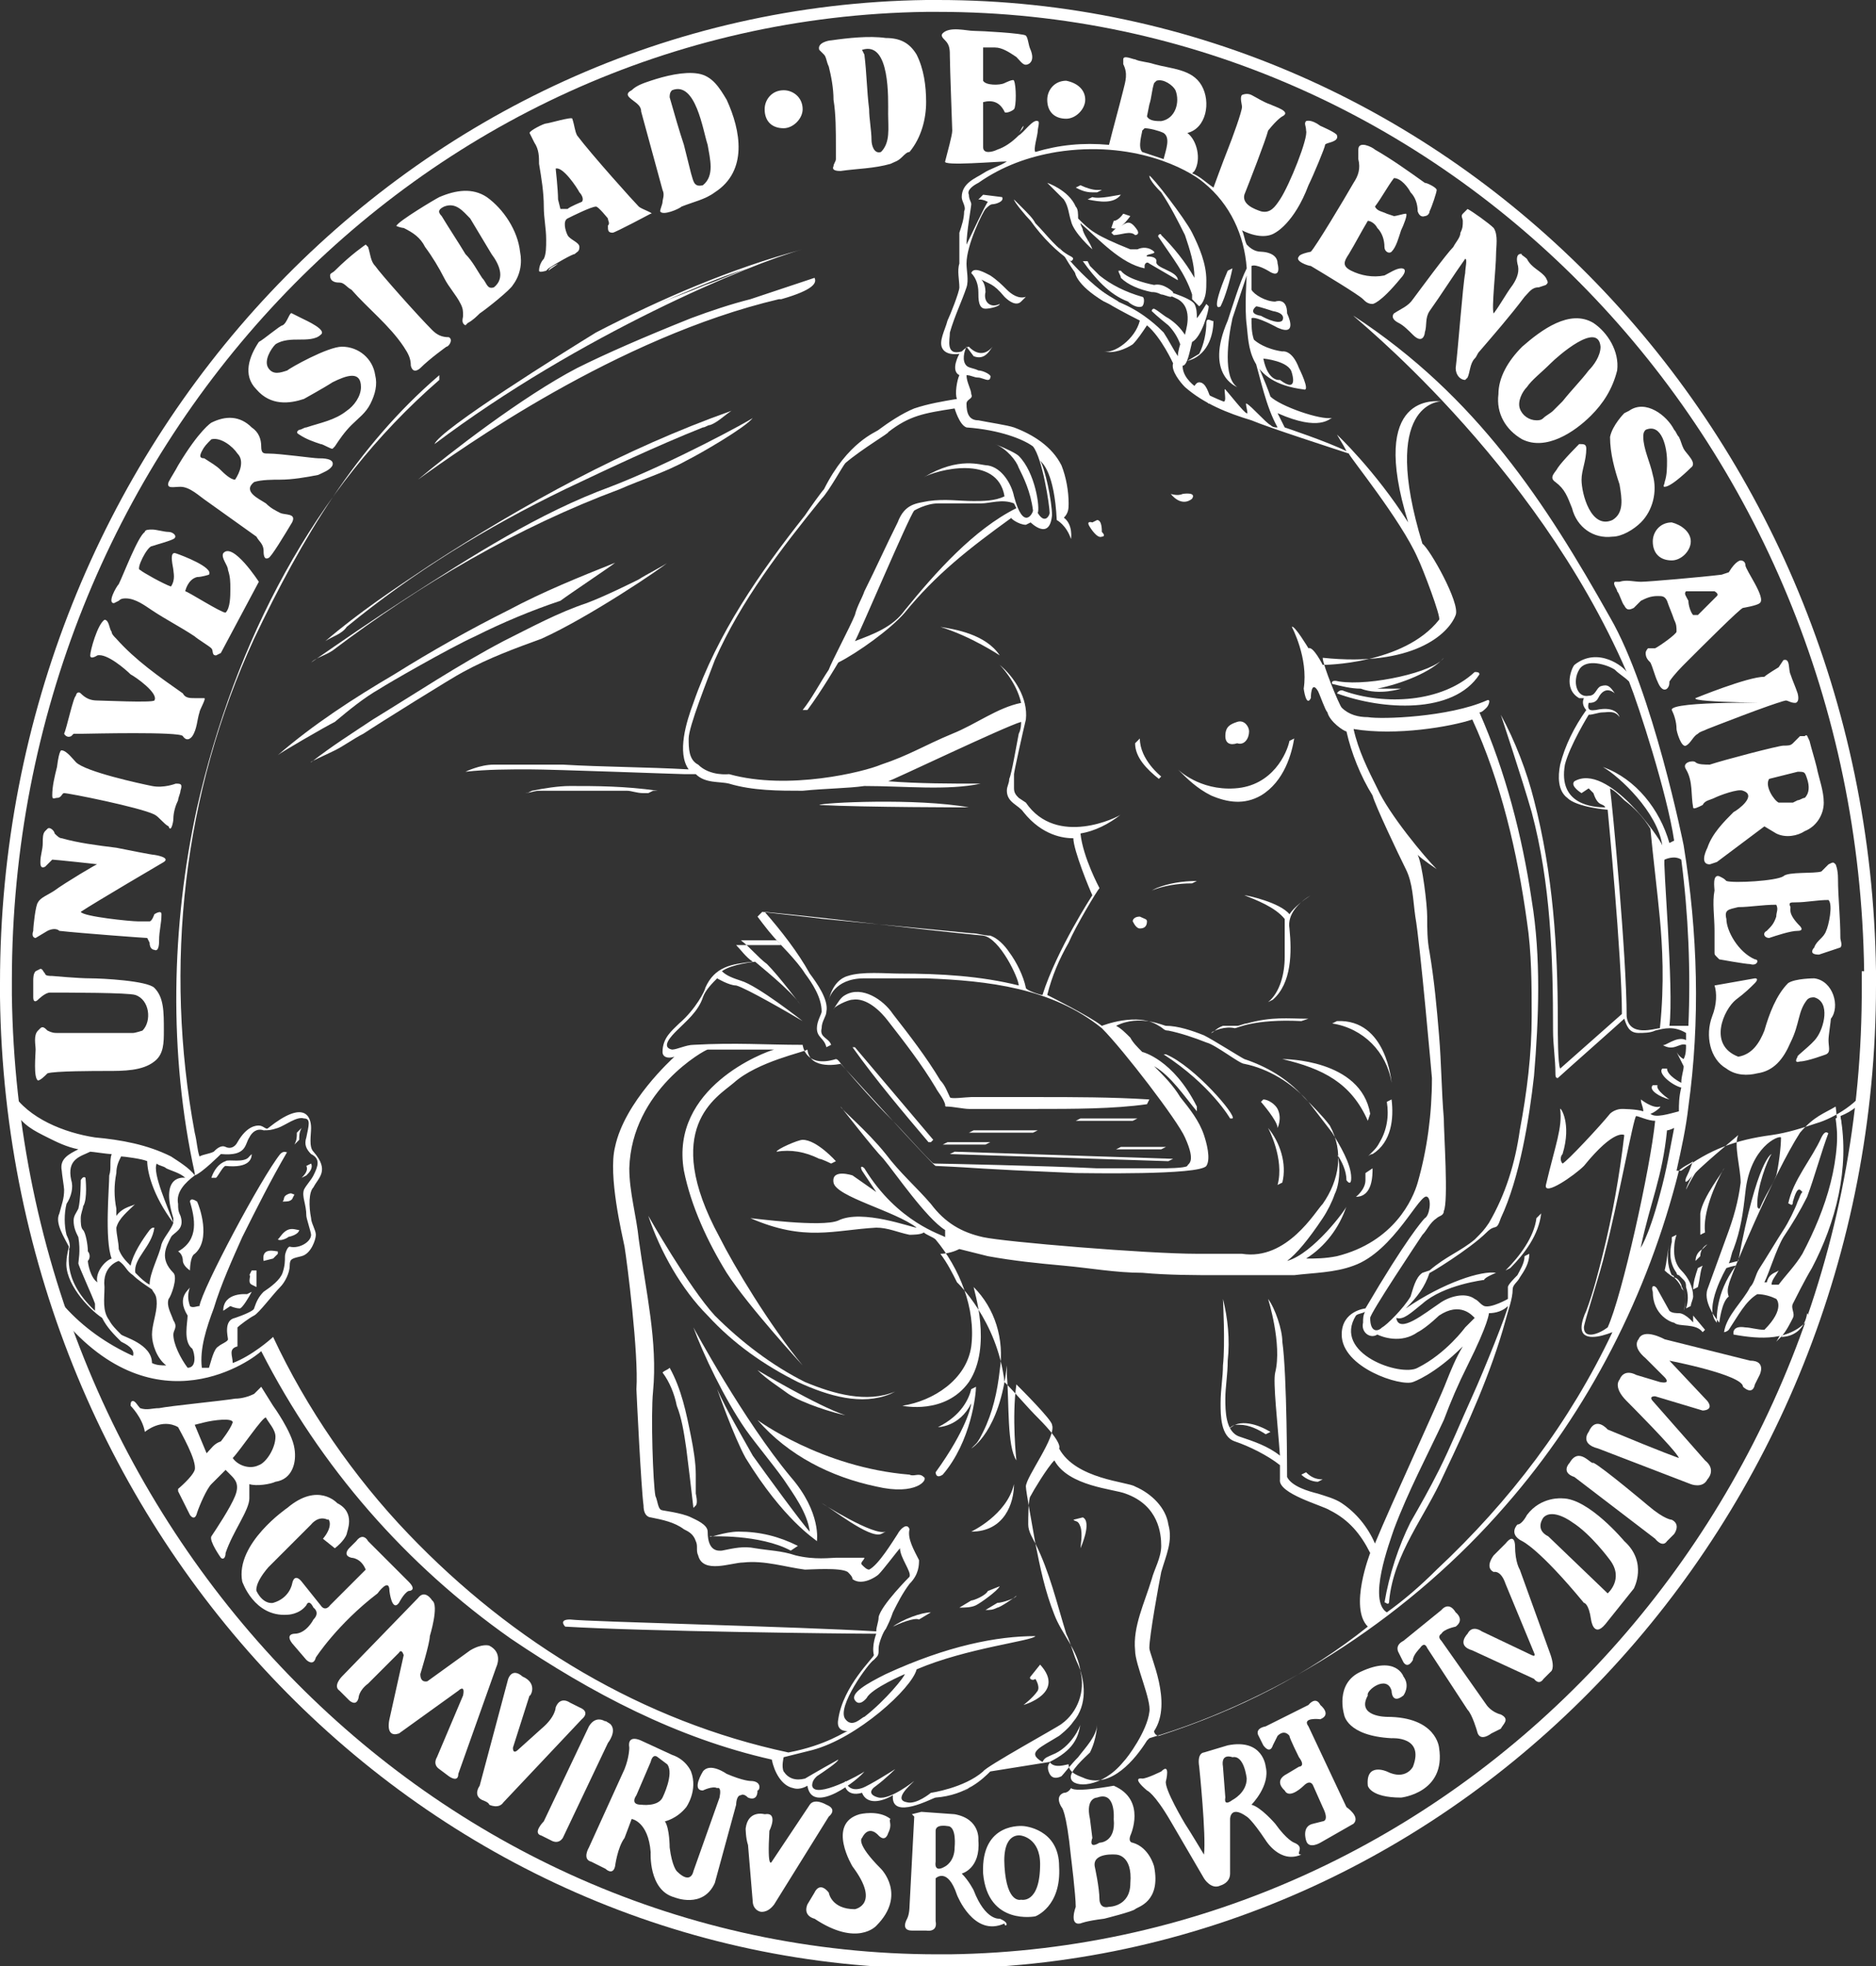
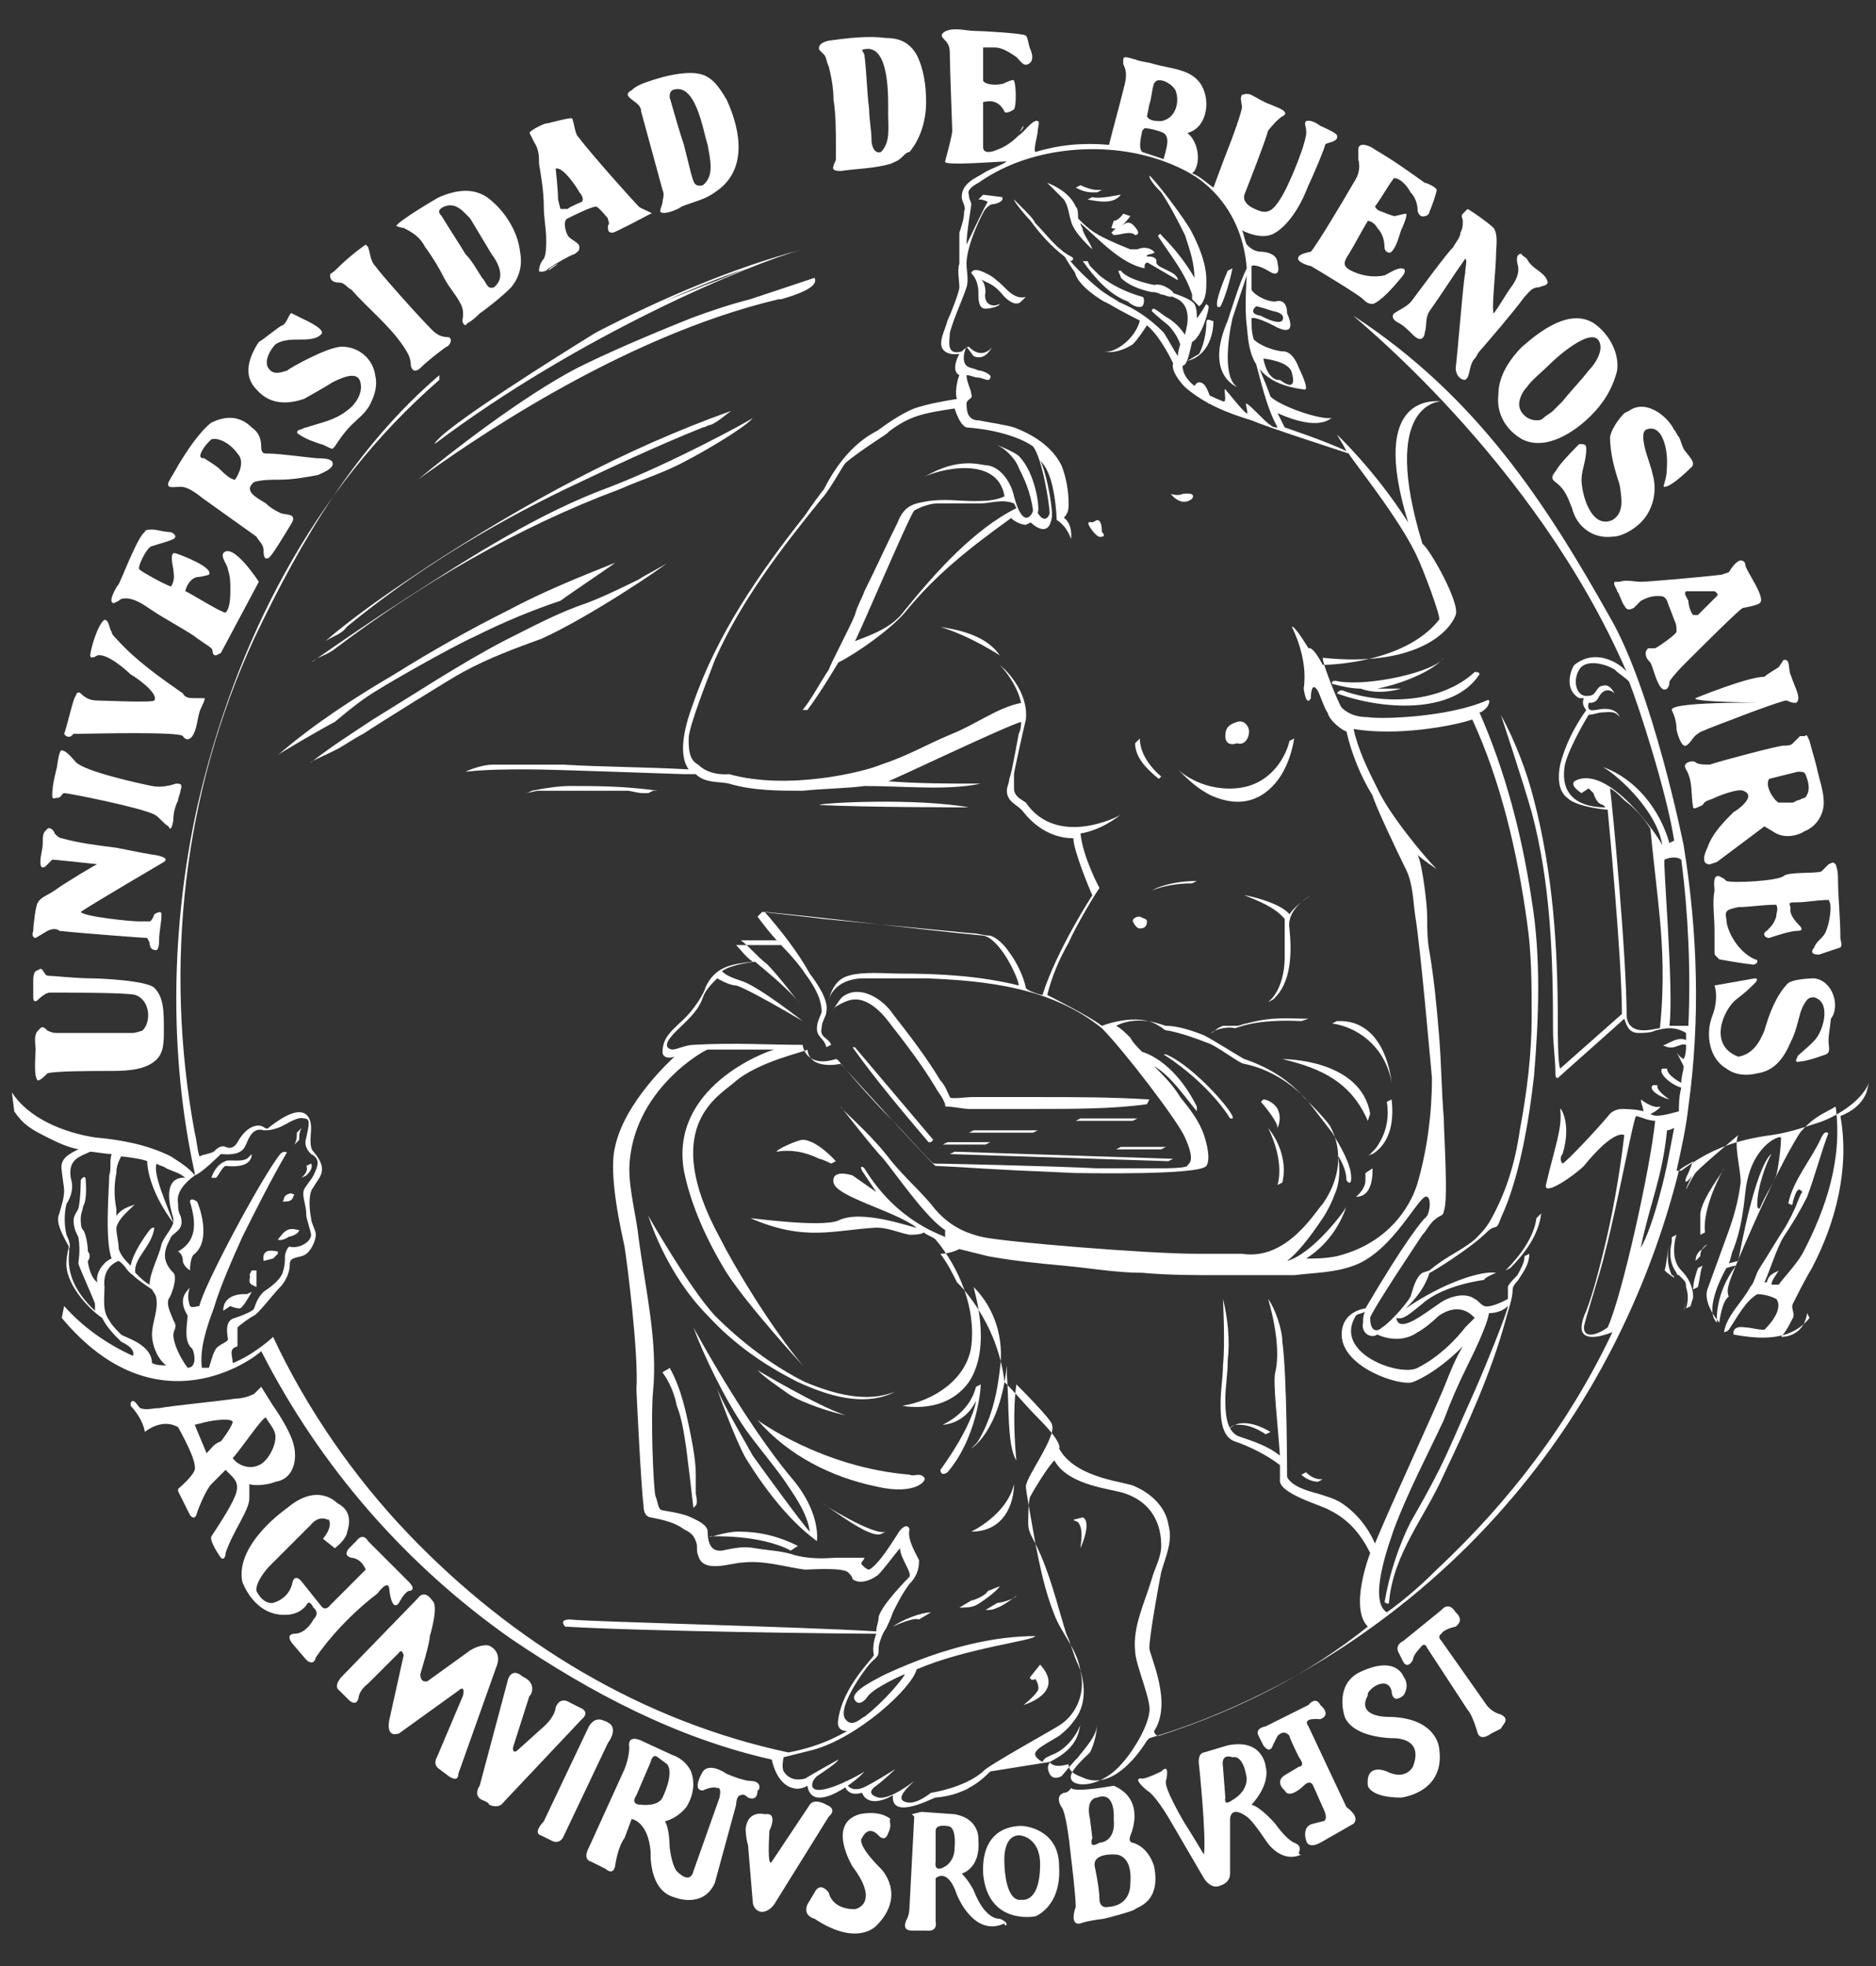
<svg xmlns="http://www.w3.org/2000/svg" id="Layer_2" viewBox="0 0 79 82.8">
  <rect x="0" y="0" width="79" height="82.8" fill="#333333" stroke="none" />
  <style>.st0{fill:#fff}</style>
-   <path class="st0" d="M48.3 38.8c0 .2-.1.3-.3.3-.1 0-.2-.1-.3-.3 0-.1.1-.2.3-.2.2.1.3.1.3.2zM41.1 58.4l-.2.1c-.1.4-.4 1.1-1.4 1.6 0 0 .9 0 1.4-1 0 .1-.2 1.1-1.5 2.9 0 0 0 .3.3.1 1.2-1.4 1.4-3.4 1.4-3.7zM52 60c.1-.1-.1.1 0 0h.2c.4 0 .8.2 1.1.4l.2-.1c-.5-.3-1.3-.6-1.8-.1l.3-.2zM54.8 62.1c.2.2.5.3.7.3l.2-.1c-.3 0-.5-.1-.7-.3l-.2.1zM62.3 28.4c0-.1-.1-.1-.2-.1-1.4 1.3-3.8 1.4-5.5.8-.2-.1-.3.1-.3.1 1.9.7 4.9.9 6-.8z" />
+   <path class="st0" d="M48.3 38.8c0 .2-.1.3-.3.3-.1 0-.2-.1-.3-.3 0-.1.1-.2.3-.2.2.1.3.1.3.2zM41.1 58.4c-.1.4-.4 1.1-1.4 1.6 0 0 .9 0 1.4-1 0 .1-.2 1.1-1.5 2.9 0 0 0 .3.3.1 1.2-1.4 1.4-3.4 1.4-3.7zM52 60c.1-.1-.1.1 0 0h.2c.4 0 .8.2 1.1.4l.2-.1c-.5-.3-1.3-.6-1.8-.1l.3-.2zM54.8 62.1c.2.2.5.3.7.3l.2-.1c-.3 0-.5-.1-.7-.3l-.2.1zM62.3 28.4c0-.1-.1-.1-.2-.1-1.4 1.3-3.8 1.4-5.5.8-.2-.1-.3.1-.3.1 1.9.7 4.9.9 6-.8z" />
  <path class="st0" d="M56.4 28.7c-.4-.1-.3.1-.3.1.4.1.8.2 1.2.2.8.3 1.7 0 1.7 0h-1c1-.2 2.3-.7 2.8-1.3-.4.6-3.1 1.2-4.4 1zM39.7 26.4zM42.1 27.6c-.6-.9-1.9-1.1-2.5-1.2 1.3.4 2.5 1.2 2.5 1.2zM52.1 31.3c.3.1.5-.2.5-.5 0-.2-.2-.5-.5-.4-.3.1-.5.2-.5.6 0 .3.2.4.5.3zM49.8 20.8c-.2.1-.5 0-.5 0 .5.6.9.2.9.2.2-.3-.4-.2-.4-.2zM46.2 21.9l-.2.1s-.3-.1-.1.2c0 0 .3.5.5.4 0 0 .2 0 0-.2 0-.1 0-.5-.2-.5zM6.5 41.6c-.3-.3-2.2-.4-2.7-.4s-1.6-.1-1.6-.1c-.1 0-.3 0-.3-.1-.1-.1-.1-.2-.2-.2l-.2.1c-.1.1-.1.3-.1.4v.7c0 .2.1.2.2.1 0 0 .3-.3.5-.3.8 0 3.3 0 3.6.1.6.2.7 1.1.3 1.5 0 0-.3.1-.4.1H2.4c-.1 0-.2 0-.4-.1-.1-.1-.2-.2-.3-.1l-.1.1c-.2.2-.1.6-.1.8 0 .2-.1 1.2.1 1.3.1 0 .3-.2.4-.3.3-.1 2-.1 2.5-.1.7 0 1.5 0 2-.4.4-.3.4-.8.4-1.3 0-.8 0-1.4-.4-1.8zm-4.8.3zm4.1 2.9c.2 0 .4-.1.5-.2-.1.1-.3.1-.5.2zM6.5 36c-.1 0-1.1-.2-1.6-.3-.8-.1-1.6-.2-2.3-.4-.1 0-.2-.1-.3-.2 0-.1-.2-.3-.3-.2l-.1.1c-.1.1-.1.3-.1.5 0 .3-.1.5-.1.8 0 .1 0 .3.2.2l.1-.1.2-.2c.1 0 2 .2 1.9.2.1-.1-1.4.8-1.8 1.1-.3.2-.6.3-.7.5-.1.1-.2 1-.2 1.2-.1.3.1.3.1.3l.5-.3c.2-.1.4-.1.5 0 .9.1 3.6.3 3.7.3l.1.2c0 .3.2.3.2.3.2.1.2-.3.2-.4 0-.4.1-.7.1-1.1 0-.2-.3 0-.3 0s-.1.3-.2.3h-.5c-.3 0-2.3-.2-2.4-.4.6-.4 3.5-2.1 3.5-2.1.3-.2-.4-.3-.4-.3m-4.5.3l.2-.1-.2.1M1.9 39.2l-.1.1.1-.1M59.5 12.6c-.2.3-.5.4-.8.6 0 0-.2.2.2.4.2.1.4.3.6.5.4.4.5 0 .5-.1.1-.3 0-.6.2-.9.5-.7 1-1.5 1.5-2.2.1 0 0 .4 0 .6-.1.5-.3 3.2-.4 4 0 .3.2.5.4.5l.1-.1c.1-.2.1-.6.3-.8.1-.1.1-.2.2-.3.6-.7 1.3-1.5 1.9-2.3.2-.2.3-.4.6-.4l.3-.1c.1-.1.1-.1 0-.3-.2-.3-.6-.4-.8-.8-.1-.1-.3-.2-.2-.2 0 0-.3-.1-.2.4.1.3 0 .6-.2.9-.3.4-.5.8-.8 1.2-.1-.2.1-1.9.1-2.5 0-.3.1-.8-.1-1.1-.2-.2-.9-.7-1.1-.8l-.2.2c-.1.1 0 .2 0 .3 0 .2 0 .3-.1.5 0 .2-.2.4-.3.6-.3.3-1.4 1.8-1.7 2.2zM7.3 34.5c0-.3.1-.6.2-.8 0-.1.1-.3.1-.4.1-.3 0-.3-.2-.3 0 0-.5.2-1 .1s-2.8-.6-3.2-1c-.1-.1-.4-.5-.6-.5 0 0-.1-.1-.2.7-.1.4-.2.8-.2 1.2 0 .2.1.1.2.1.2 0 .2-.2.3-.2.2 0 3.2.6 3.8.9.2.1.4.4.6.5.1.3.2-.2.2-.3zm-4.8-.9zM71.4 29.4c-.2.2 3.9.2 3.8.2-.1 0-4.9-.1-4.8.3.1.2.2.5.2.8 0 .1.2.8.4.7.2-.1.3-.4.5-.5.1-.1.2-.1.4-.2 0 0 2.8-1.1 3.3-1.2.1 0 .2.1.4.1 0 0 .2 0 .1-.4-.1-.3-.2-.5-.3-.8-.1-.2 0-.7-.3-.6l-.2.3s-.5.3-.6.4c-.7 0-2.9.9-2.9.9zm0 1.5zm.1-.1zM14.3 11.9c.2 0 .3.2.5.3.7.8 1.6 1.5 2.2 2.4.2.3.3.5.3.8.1.4.4.1.4.1.4-.4 1.1-.9 1.1-.9.1 0 .3-.3.1-.4-.3 0-.5-.1-.7-.3-.6-.6-2.2-2.4-2.4-2.7-.2-.2-.2-.5-.3-.8l-.1-.1s-.6.4-1.3 1.1c-.1.1-.2.1-.2.2 0 .3.3.3.4.3zM63.1 16.6c-.1.8.3 1.5 1 1.9 1 .5 2.2-.3 2.9-1 .5-.5.9-1.1 1.1-1.9.1-.8-.4-1.6-1-2-1-.6-2.2.3-3 1-.6.6-1 1.3-1 2zm2.2-1.3c.3-.3 2-1.8 2.1-.7 0 .4-.3.8-.5 1-.3.4-.7.8-1.1 1.3l-.4.4c-.1.1-.3.2-.4.3-.1.1-.2.1-.3.1-.3 0-.6-.2-.7-.5-.1-.3.1-.7.3-.9.2-.3.6-.6 1-1zM7.6 20.5c.4 0 .8.4 1.1.6l2.1 1.5c.1.2.3.3.3.6 0 .1 0 .4.2.3.1 0 .7-1 1-1.5.2-.4-.3-.3-.5-.4-.2-.1-.4-.2-.6-.4-.3-.2-1-.5-.5-.9.3-.1.8-.1 1.1-.1.5 0 1.1-.1 1.6-.2.2-.1.5-.2.6-.4.1-.3-.4-.3-.6-.3-.2 0-1.6-.2-2.1-.2-.2 0-.3 0-.3-.3s-.1-.6-.4-.8c-.5-.5-1.1-.5-1.7-.2 0 0-.5.3-1.4 1.8-.1.2-.3.5-.4.7-.1.3.2.2.5.2zm2.2-.2zM8.5 19c.1-.2.2-.3.4-.5.4-.1.9.3 1.1.6.3.3.1.8-.1 1.1-.2 0-.5-.3-.6-.4-.2-.2-.4-.3-.7-.5-.2 0-.2-.1-.1-.3zM72.3 36.3l2-1.5.5.3c.4.2.9.1 1.2-.1.5-.2.8-.7.8-1.2s-.2-1-.3-1.5c-.1-.4-.2-.7-.3-1.1-.1-.2-.1-.3-.2-.2h-.2l-.3.3c-.1.1-.2.1-.4.1s-2.5.6-3.1.8c-.2 0-.5 0-.6-.1-.1-.1-.6 0-.4.3.3.5.2 1.1.3 1.6 0 .1.2 0 .4-.1.1-.2.3-.2.5-.3.2-.1 1-.4 1.2-.3.6.2-.2.8-.4.9-.4.4-.9.9-1.1 1.5-.1.2-.3.7.1.7l.3-.1zm3.7-2.7zm-.3-1.1c.3 0 .3 0 .4.3.1.3.1.6-.1.8-.1 0-.2.1-.3.1l-.2.1h-.6c-.2-.1-.6-.7-.4-1l1.2-.3zm-1.3.3zm0 0zM12.8 16.8s.9-.5 1.2-.7c.6-.3 1.2-.5 1.2.2 0 .4-.3.8-.6 1-.5.4-1.1.5-1.7.7-.1 0-.2.1-.3.1 0 0-.2.1 0 .2.3.2.6.3.9.4.1 0 .4.2.5.2l.1-.1c.2-.3.4-.6.7-.9.3-.3.6-.5.8-.9.2-.4.3-.8.2-1.2-.1-.7-.7-1.2-1.4-1.2-.6 0-2.2.9-2.3 1-.3.1-.6.2-.8-.1-.2-.3.1-.8.3-1 .3-.2.7-.2 1-.2.3 0 .7 0 .9-.2.3-.2-.6-.6-.8-.7l-.4-.2c-.1-.1-.2.4-.4.5-.1 0-.8.6-1 .7-.4.6-.7 1.4-.1 2 .6.7 1.4.6 2 .4zM68.2 20.4c.1.6.2 1.2-.3 1.5-.9.4-1.3-1.1-1.3-1.7 0-.4.2-.8.2-1.3 0-.2-.1-.2-.3-.2 0 0-.7.7-.9 1-.1.2-.4.4-.1.6.4.3.5.6.7 1.1.2.8.9 1.3 1.7 1.2.4 0 .9-.3 1.2-.6.5-.5.7-1.3.5-2-.1-.5-.4-1.1-.4-1.6 0-.1 0-.2.1-.3.7-.3.9.8.9 1.3 0 .3 0 .6-.1.9 0 .1-.1.2 0 .2.3 0 1.1-.8 1.1-.8.3-.2-.2-.6-.3-.8-.1-.2-.1-.3-.2-.5-.1-.1-.1-.2-.2-.3-.3-.6-1.2-1.3-1.9-.8l-.2.1s-.5.5-.6 1c0 .7.2 1.4.4 2zM76.4 41.2s-.8 0-1.1.2c-.5.5-.8 1.3-1 2-.2.5-.5 1-1.1 1.1-1.3-.5-.6-2-.1-2.4.4-.3.6-.5.8-.7 0 0 .2-.2 0-.2l-1.7.3c.1.3.1.8-.1 1.3-.3.8-.1 1.8.6 2.2.4.3.9.3 1.3.2.7-.1 1.1-.6 1.4-1.3.4-.8.3-1.3.7-1.8.1-.1.2-.1.3-.1.7.2.4 1.3.1 1.7-.2.3-.9.8-.8.8 0 0-.2.3.1.2.3 0 1.1-.3 1.1-.3.2-.1.1-.3.1-.6 0-.2.1-.8.1-.9.4-.5.1-1.6-.7-1.7zM17 9.6c.4.2.7.4.9.8.3.4.6.9.8 1.3.2.4.5.7.7 1.1.1.2.1.3.1.5 0 .1-.1.3.1.4l.1-.1c.2-.1.4-.3.5-.4.3-.2 1.3-1 1.4-1.2.3-.4.4-.9.3-1.4-.1-.9-.7-1.8-1.4-2.3-.6-.4-1.3-.3-2 0-.2.1-1.7 1-1.8 1.2-.1 0 .2.1.3.1zm1.7-.9c.5-.2.8.2 1.1.5l.9 1.5c.3.4.6 1 .1 1.4-.3.1-.3-.2-.5-.4-.2-.3-.4-.7-.7-1-.3-.5-.7-1.1-1-1.6-.2-.2-.1-.3.1-.4zM26.5 4.1c.2.2.5.3.5.6l.9 3.3c.1.2 0 .4 0 .5 0 .1-.1.3-.1.4.1.2.8-.1.9-.2.5-.2 1-.3 1.4-.6 1.4-.9 1.1-2.6.5-3.9-.3-.5-.6-1-1.2-1.1-.6-.1-1.4.1-2 .3-.3.1-.6.2-.8.4-.2.1-.2.2-.1.3zm1.8-.3c1-.4 1.3 1.7 1.5 2.3.1.6.3 1.3-.2 1.7-.4.1-.4-.2-.5-.5l-.3-1.2c-.2-.6-.4-1.3-.6-2 0-.1 0-.2.1-.3zM34.7 2.3c.1.1.1.3.2.5.1.4.2.9.2 1.4.1.6.1 1.3.1 2v.5c0 .1-.1.2-.1.3-.1.2.2.2.3.2.7-.1 1.4-.1 2.1-.3.2-.1.3-.1.5-.3.1-.1.2-.2.3-.2.5-.6.7-1.4.7-2.1 0-.7-.1-1.4-.4-2-.3-.5-.7-.7-1.3-.7-.7-.1-1.6 0-2.3.1-.1 0-.6.1-.5.4l.2.2zm1.6-.2c1.2-.4 1.1 2.1 1.1 2.7 0 .6.1 1.2-.3 1.6-.3.1-.4-.3-.4-.5 0-.4-.1-.9-.1-1.3-.1-.8-.1-1.5-.2-2.3l-.1-.2zm0 0zM22.7 6.9c.1.6.2 1.2.2 1.8 0 .5.1.9.1 1.4 0 .3 0 .6-.1.8-.1.1-.2.3-.2.5 0 .1.3 0 .3 0l.1-.1c.3-.2 1-.6 1.1-.6.1-.1.2-.1.2-.3 0-.2-.4-.3-.5-.5-.1-.2-.2-.6 0-.7.2-.1 1-.5 1.2-.5.1 0 .5.5.5.5 0 .1.1.2 0 .3 0 .2 0 .3.2.3.1 0 1.6-.8 1.6-.8.2 0-.4-.2-.5-.3-.2-.2-2-2.2-2.6-3-.1-.2-.1-.4-.2-.7 0-.1-1 .2-1.1.2-.1 0-.7.3-.7.4l.2.4c.2.3.2.6.2.9zm1.1 2.5zm.6-1.3c.1.1.2.3.1.4 0 0-.5.2-.6.3h-.3l-.1-.4c0-.4-.1-1.3-.1-1.3.3-.1.9.8 1 1zm-.9 3c-.1.1-.3.2-.4.3 0-.1.2-.2.4-.3zM69.1 24.5c-.3 0-.6-.1-.9 0H68c-.1.1.1.3.1.4.1.1.2.5.3.6.1.2.2.2.4.1l.3-.3c.2-.1.4-.2.7-.2.2 0 .3 0 .4.2.1.3.2.5.3.8.1.2.1.3.1.5 0 .1-.7.6-.9.7h-.3s-.1.1-.1.2c0 .2.1.3.2.4.1.2.2.6.3.8.2.5.4.3.4.3.1-.1.1-.2.1-.3.2-.3.5-.6.7-.8.7-.7 2.3-2.3 2.4-2.3 0 0 .6-.1.7-.2.3-.2-.6-1.4-.6-1.6 0-.2-.2-.2-.2-.2s-.2 0-.5.5l-.3.1c-.8.1-3.1.3-3.4.3zm.1.8zm4.3.3zm0 0zm-2.1.2zm.1 0zm-.5-.9h1.2s.2.1.1.2l-.8.8h-.2c-.1-.1-.2-.4-.2-.6-.1-.2-.2-.3-.1-.4zM4.8 25.4l.2-.1c.1-.1.2-.1.3-.1.4 0 .8.3 1.1.5.6.4 1.2.7 1.8 1.1.1.1.6.4.7.5.1.1 0 .3.2.3l.2-.1 1.6-3s-1.1-1.7-1.5-1.2c-.1.2.2.5.2.7.1.3.1.5.1.8 0 .3 0 .8-.2 1-.2 0-1.6-.9-1.7-.9 0 0 .1-.5.5-.6.2 0 .5-.1.5-.1.2-.3-1.1-.8-1.4-.9-.3-.1-.1.6-.1.7 0 .1.1.4-.1.7-.3-.1-1.2-.6-1.3-.7-.2 0 .3-1 .5-1 .3-.1.7-.2.9-.3.2-.1 0-.3-.2-.3s-.5-.1-.7-.1c-.1 0-.3 0-.3.1-.3.2-.9 1.8-1.1 2.2-.1.1-.5.8-.2.8zm2.6-.7zm-2.3.5l-.1.1.1-.1zM57 7.7c-.4.7-1.6 2.7-1.8 2.9-.5.1-.5.2-.5.2-.2.2.4.4.5.4.5.3 2 1.2 2.2 1.4.1.1.2.2.4.2 0 0 .3 0 1.2-1.1.1-.1.3-.4 0-.4-.2 0-.5.2-.7.3-.5.1-1 0-1.4-.2-.4-.2-.3-.4-.1-.7.3-.5.5-.9.8-1.4.1 0 .3.1.4.3.2.2.3.5.3.8 0 .2.2.3.3.2.2-.2.3-.6.4-.9.1-.2.3-.7.2-.7-.1 0-.4.1-.5.1l-.3-.1c-.2-.1-.4-.1-.5-.3.3-.4.5-.8.8-1.2.3 0 .6.4.7.6.2.2.3.5.3.8.1.3.3.2.3.2.1 0 .2-.1.2-.2.1-.2.3-.8.3-.9 0-.1-.4-.3-.5-.3-.7-.5-1.4-1-2.1-1.4-.1-.1-.7-.4-.7 0v.4c.1.4 0 .7-.2 1zm-1.8 3zm0 0M72.2 39.2v.9c0 .1 0 .1.1.2l.1.1s1.1.2 1.3.2c.3.1.4-.2.2-.2-.7-.3-1.2-1.2-1.2-1.7-.1-.4.1-.4.5-.5.5 0 1-.1 1.6-.1.1.2 0 .3 0 .5-.1.3-.2.4-.4.6-.2.1-.1.3.1.3.3-.1.9-.3 1.2-.3.3 0 .1-.2.1-.2-.5-.5-.4-.7-.4-.8-.1-.2 0-.2.2-.2.5 0 .9-.1 1.4-.1.2.2 0 1.1-.1 1.3-.1.3-.4.4-.5.7 0 0-.3.3.2.3l.9-.3c.1-.1 0-.3 0-.4 0-.9-.1-1.7-.1-2.5 0-.4-.1-.6-.1-.6-.1-.1-.1-.1-.3 0l-.3.3c-.3.1-1.4 0-1.6.2-.3.2-2.1.3-2.4.2-.1-.1-.1-.1-.3-.2-.3-.1-.2.5-.2.6-.1.5 0 1.1 0 1.7zm.3-2.2zm-.3-.2zM3 31l.1-.1h.4c.2 0 4.1-.1 4.2.1.2.3.4 0 .4 0 .2-.3.2-.7.3-1 0-.1.3-.6.2-.6h-.4c-.2 0-.4 0-.5-.2-1-.7-2-1.4-2.8-2.3-.1-.1-.2-.2-.2-.3-.1-.1-.1-.5-.3-.5-.3.2-.6 1.3-.6 1.5 0 .2.3 0 .3 0 .4-.1 1.2.6 1.4.8.2.1 1.2.8 1 1.1-.1.1-2.2 0-2.4 0-.3 0-.5-.1-.7-.3-.1-.1-.2 0-.2.1-.1 0-.4 1.4-.5 1.6 0 0 .1.2.3.1zm1.1-3.4zM3 30.8zM45.1 11s.2-.1 0-.2c-.6-.3-1-.9-1.5-1.4-.1-.2-.3-.4-.6-.7l-.3-.3c0 .1.5.7.7.9.5.7 1.1 1.3 1.7 1.7zM42.3 12.5c.2.2.5.4.7.2l.2-.2c-.3.1-.6-.1-.8-.3-.2-.2-.4-.4-.7-.6-.2-.1-.7-.4-.8-.1.2.2.3.5.3.8 0 .3 0 .7.3.7.2 0 .6-.1.6-.2-.4.2-.7-.1-.6-.5 0-.4-.2-.6-.3-.6.5.3.6.2 1.1.8zm.9.2zM49.6 32.4c.4.4.8.8 1.4 1.1.7.3 1.4.4 2.1 0 1-.6 1.3-1.8 1.4-2.4l-.2.1c-.1.5-.7 1.9-2.3 2-1.5.1-2.4-.8-2.4-.8zm3.4.6zM47.8 31.3c0 .6.5 1.1 1 1.5l.1-.1s-.9-.7-.9-1.6l-.2.2zM54.3 38.5c-.4-.5-1.8-.8-1.9-.8.5.2 1.3.5 1.7 1v1.6c0 .7-.2 1.5-.7 1.9l.2-.1c.8-.7.8-2 .7-3-.1-.6.4-1.1.9-1.4-.3.2-.7.5-.9.8zM48.5 37.5c.5-.2 1.1-.3 1.7-.3l.2-.1c-.6 0-1.2.1-1.7.3l-.2.1zM57.8 49.2l-.3.2v.3c0 .4-.4.7-.4.7.7 0 .7-.9.7-1.2M58.6 46.3l-.2.1c.1.6 0 1.2-.3 1.7-.1.2-.2.3-.3.4l-.1.1-.1.1s.1-.1.2-.1c.8-.5.9-1.5.8-2.3M56.3 43l-.2.1c1.3.2 2.3 1.2 2.5 2.5 0 0-.2-2.7-2.3-2.6zM57.6 47.2l.1-.3c-.4-2.3-3.6-2.3-3.7-2.3 1.7.4 2.9 1 3.6 2.6zM55.1 42.9c-.9 0-1.5-.1-2.6.2-.1 0-.3.1-.4.1h-.6c-.3.1-.4.3-.5.3.1-.1.6-.3 1-.2.1 0 .8-.4 2.8-.3l.3-.1zM39.3 48L36 44.1h-.1c1 1.4 2.1 2.7 3.2 4h.1l.1-.1zM43.7 46.2h-2.8c-.2 0-.9.1-.9 0-.1-.2-.2-.5-.4-.7-.6-1-1.3-1.9-2-2.8-.4-.6-1.3-1.2-2-.8-.2.1-.3.3-.5.6 0-.1.6-.4.8-.4.6-.1 1.2.5 1.5.9.7.9 1.4 1.8 2 2.8.1.2.3.4.4.7 0 .1 0 .1.1.1.2 0 .7.1.9.1h2.8c1.6 0 3.3 0 4.7-.2l.1-.2c-1.6-.1-3.2-.1-4.7-.1zM47.9 47.1h-2.4l-.2.1h2.4l.2-.1zM43.7 47.6H41l-.2.1h2.7l.2-.1zM39.7 48.2h1.8l.2-.1h-1.8l-.2.1zM40.2 48.5l-.2.1c3.1.1 6.1.2 9.2.3l.2-.1c-3.1-.1-6.2-.2-9.2-.3zM47 48.4h1.9l.2-.1h-1.9l-.2.1zM37.5 58.7l.2-.1c-1.2.5-2.6.1-3.8-.4-1.4-.7-2.7-1.7-3.8-2.8-1.1-1.2-2.8-4.2-2.8-4.2.5 1.5 1.4 3.1 2.5 4.2 1.1 1.2 2.4 2.1 3.8 2.8 1.3.6 2.7 1 3.9.5zM45.6 63.9l-.4.1c.1.1.2 0 .3.3.1.3 0 .8 0 .9 0 0 .5-1.1.1-1.3zM43.1 71.8s1.8-.5.7-1.7l-.4.5c-.1.1.1.2.2.1 0 0 .2.3.1.5-.2.3-.6.6-.6.6zM38.9 62.2c-.2-.2-.4 0-.6-.1-3.7-.3-6.4-2.3-6.4-2.3 1.3 1.5 3.1 2.4 5 2.8 1.7.4 2.2-.3 2-.4zM33.2 58.7c.6.4 1.9.8 2.4.9-1.2-.4-3.7-1.9-3.7-1.9.4.4.9.7 1.3 1zM42.7 62.5c-.3 1.3-1.8 2-1.8 2 1.4 0 1.8-1.2 1.8-2zM34.4 64.9s.2-1.2-1.1-2.7c-2-2.4-4.1-6.3-4.1-6.3.4 1.1 1.3 3 2.2 4.3.5.7 1.1 1.4 1.6 2.1.4.6 1 1.4 1.1 2.2-.3-.3-1.9-2.5-2.4-3.2-.5-.9-1.1-1.9-1.5-2.8 0 0 .7 2 1.2 2.9 1.6 2.6 2.9 3.4 3 3.5zM28.9 61c.1.8.2 1.6.3 2.5l.1-.1c.1-.1 0-.5 0-.5v-.8c0-.5-.1-1.1-.2-1.6-.2-1-.4-2-.9-2.9-.1.1-.2.1-.3.2.3.4.5.9.6 1.4.2.5.3 1.1.4 1.8zM33.6 65.1c-.8-.4-1.6-.6-2.5-.6-.6 0-1.3.3-1.2.2 0 0 2.1-.1 3.4.6l.3-.2zM37.1 64.6l.2-.1c-.5.2-2.7-1.2-2.7-1.2.4.2 2 1.5 2.5 1.3zM34.5 48.8c.1 0 .5.2.5.2l.2-.1s-.8-.9-1.4-.9c-.2 0-1.1.4-1.1.5.6-.1 1.2 0 1.8.3zm-1.8-.3M51.9 47.1c.2-.1-1.6-2.2-2.8-2.7H49c2 1.3 2.8 2.7 2.8 2.7h.1zM54 49.8c.2-.8-.1-1.7-.6-2.3 0 0 .7 1.3.4 2.4l.2-.1zM53.8 46.7c-.1-.2-.4-.4-.6-.4l-.1.1s.7.8.7 1.1c0 0 .2-.4 0-.8zM29.1 13.4c-2 .8-3.6 1.5-4.8 2.1-2.3 1.2-5.4 3.6-6.7 4.7 1.8-1.3 8.4-6 15.2-7.6h.1c1.4-.4 1.5-.7 1.4-.9l-2.7.9c-.8.2-1.7.5-2.5.8M32.4 13l-.1.1.1-.1" />
  <path class="st0" d="M18.3 18.7c6.1-4.6 13.3-7.6 15.5-8.2-3 .8-6 2.1-8.7 3.5-1.3.8-6.6 4.1-6.8 4.7zm13.2-7.4c-.6.2-1.2.5-1.8.7-.7.3-1.3.5-2 .8 1.2-.5 2.5-1.1 3.8-1.5zM21.9 16l.1-.1zM40.8 34c-2.2-.4-6.2-.2-6.3-.1 2 .1 6.2.1 6.3.1zM41.2 32.9zM24 33.1c-.5 0-1.1.1-1.6.2l-.2.1h-.1c.2 0 .4-.1.6-.1h3.7c.2 0 .4.1.7.1h.2l.2-.1h.2c-1.4-.2-2.6-.2-3.7-.2M64.9 51.1l-.2.2c-.1.8-.7 1.6-1.3 2.2l.2-.1c.6-.6 1.2-1.4 1.3-2.3M36.1 72.5l.1-.1zM69.6 45.7c-.2.2.3.5.7.6 0 0-.6-.4-.5-.6h-.2M48.7 11c0-.2-.3-.2-.4-.2-.1-.1.4-.1.3-.2-.2-.2-.5-.2-.7-.1h-.3c-1.5-.6-1.7-.8-2.2-1.3 0-.2 0-.4-.1-.5-.3-.7-1.2-1-1.2-1l.7.7c.2.3.2.6.3.9.1.5.9 1.2.9 1.2-.1-.3-.3-.5-.4-.8 0-.1-.1-.2-.1-.3.8.7 1.7 1.7 2.7 1.9v-.1c0-.1.1-.2.2-.1l1.2.7c0-.4-1-.5-.9-.8M50.5 12.9l.1-.1c.2-.3.2-.6.2-1 0-.7-.3-1.4-.6-2-.3-.6-1.7-2.4-1.8-2.4 0 .2.4.6.5.7.4.6.7 1.2 1 1.8.2.6.4 1.2.4 1.8-.4-.7-.9-1.3-1.4-1.8 0-.1-.2 0-.1.1.6.9 1.1 1.5 1.4 2.4v.2l.3.3zm-.2-.2zM48.1 12.9c.1-.1.1-.4 0-.4-.7-.2-1.3-.5-1.8-.9l-.4-.4-.1-.2h-.2c.5.7 1.1 1.4 1.9 1.7.1.1.4.3.6.2zm-.1-.5zM46.5 12.7h.6c-.5-.3-1.5-.9-1.8-1.3-.1 0 0 .6 1.2 1.3zM48.5 12.3c.1 0 .2 0 .4.1.1 0 .3.1.4.1.1 0 .1-.2.1-.2s-.4-.4-.8-.3c0 0-1.1-.2-1.4-.6h-.1c0 .1.1.2.1.3.3.3.8.5 1.3.6zm0-.4M45.5 7.8l-.2.1c.2.1.4.2.7.2h.2l.2-.1h-.2c-.2 0-.5-.1-.7-.2M46 8.3l-.2.1c.5.1 1.1.2 1.4-.2-.1 0-.9.2-1.2.1z" />
  <path class="st0" d="M47.3 9s-.2.3-.4.3l-.1.3c.3.1.5-.1.8-.5l-.3-.1z" />
  <path class="st0" d="M46.8 9.8l.1.1c.3 0 .7-.2.9 0 0 0 .2 0 .1-.2-.4-.6-.5-.2-.9-.1l-.2.2zM50.2 16.5c.3 0 .5.3.7.5l.1-.2c-.1-.2-.2-.7-.5-.7-.2 0-.3.4-.3.4zM50.8 13.6c0 .4-.1.9-.3 1.3l-.5.3c.8-.2 1.1-1 1.1-1.7 0 .1-.3-.2-.3.1zM51.4 12.9c.2-.4.4-1.1.5-1.6l-.2.1c-.8 1.9-.3 1.5-.3 1.5zM38.7 68.2l.5-.3c-.4 0-1.2.3-1.6.6.2-.1.9-.4 1.1-.3zM40.4 67.7c.2 0 .5 0 .7-.1.2-.1.9-.6 1-.8l-.5.2c-.1.2-.6.4-.7.4l-.5.3zM41.5 67.8c.2 0 .3 0 .5-.1.1 0 .7-.4.8-.5 0 .1-.6.3-.8.3l-.5.3zM14 27.4c3.7-2.8 7.8-5.2 12.1-6.8.9-.4 1.9-.7 2.8-1.2.6-.3 2.5-1.4 2.8-1.8-.1.1-3.4 1.9-6 2.9-3 1.1-5.8 2.9-8.6 4.7-1.4.9-2.7 1.8-4 2.7.2-.2.6-.3.9-.5z" />
  <path class="st0" d="M30.8 17.3c-4.5 1.6-8.7 3.9-12.7 6.5-1.5 1-3 2-4.4 3.2.3-.2.7-.3.9-.6 2.8-2.3 5.9-4.2 9.2-5.8 1.9-.9 3.8-1.8 5.8-2.6.1 0 .2-.1.3-.1.3-.1.6-.4.9-.6zM28.1 23.7c-.1.1-.9.5-1.2.7-.2.1-1.4.7-2.2 1-1.2.4-2.3 1-3.5 1.6-1.9 1-3.7 2.2-5.5 3.3-.9.6-1.7 1.1-2.6 1.8-.1 0 .6-.3 1-.5s.8-.5 1.2-.7c.6-.4 3.8-2.4 4.2-2.6 1.1-.6 2.2-1 3.3-1.4 2-.9 5.1-3 5.3-3.2zM25.9 23.7c-1.5.6-3 1.2-4.5 2-1.6.8-3.2 1.7-4.8 2.7-1.7 1-3.4 2.1-4.9 3.4.1-.1 2-1.2 2.4-1.4.6-.5 1.2-1 1.9-1.4.3-.2 2.9-1.7 4-2.2 1.2-.6 2.4-1.1 3.6-1.5.4-.3 2.2-1.5 2.3-1.6zM12.4 61c-.1-.7-.9-1.8-.9-1.8l-.5-.8-.3.3c-.2.1-.5.2-.8.2-.6.1-2.7.3-3.2.4-.3 0-.5.1-.8 0-.1-.1-.2-.3-.3-.3-.1 0-.1.1-.1.2 0 0 .5.5.6 1.1 0 0 .7-.6 1.4-.2.1.2.8 1.4.7 1.8-.1.3-.7.8-.7.8v.1l.5 1s.2.3.3-.1c.1-.3.4-1 .6-1.2l.6-.6.2.2c.2.2.4.4.2.9s-.8 1.4-1 1.7c-.1.2.4.9.4.9.1.1.2 0 .2-.2.3-.9 1-1.8 1-2.3v-.6c.3.1.9 0 1.1-.1.7-.1.9-.8.8-1.4zm-4.2-1l.4-.1c.4-.1 1.2-.2 1.2 0-.1.3-.5.8-.5.8-.3.1-.4.3-.6.5L8.2 60zm2.7 1.7c-.4.2-.9 0-1.1-.3.3-.3 1.3-1.8 1.4-1.7.1.2.4.5.4.8 0 .5-.4 1.1-.7 1.2zM13.6 64.8l.5.4s.4-.3.5-.6c0-.1.4-.9-.4-1.3 0 0-.8-.9-2.1.2 0 0-2.2 1.5-1.9 3.1 0 0 .5 1.5 1.9 1.4 0 0 .5 0 .8-.4 0 0 .1-.3.3.1 0 0 .3.2 0 .5 0 0-.3.6-.8.6 0 0-.4 0-.1.4l.6.7s.3.3.4-.1c0 0 .9-1.4 2.6-2.7 0 0 .5-.7.5-.1 0 0 .1.9.4.5 0 0 .2-.4.4-.5 0 0 .4 0 0-.4l-1.7-1.7s-.2-.4-.5 0l-.3.3s-.3.3.1.4c0 0 .4 0 .6.5l-1.5 1.5s-.2.3-.4 0l-.8-1s-.3-.4-.4.1c0 0-.1.6-.8.8 0 0-.4.1-.7-.5 0 0-.1-.3.5-1l1.8-1.8s.3-.4.7-.2c0-.1.3.2-.2.8zM14.4 70.6s-.4.4-.1.6l.4.4s.3.3.4-.1c0 0 0-.3.4-.6l1.3-1.3s.1-.2.2.1l-.6 2.7s-.2.8.4.6l2.5-1.8s.3-.3.2.2L18.4 74s-.2.3.1.5l.4.3s.4.3.4-.1l1.6-4.5s.3-.6-.3-.9c0 0-.3-.1-.8.2L18 70.8s-.3.1-.3-.3c0 0 .4-1.3.4-1.6 0 0 .4-1.3.1-1.5 0 0-.3-.5-.6-.1l-3.2 3.3zM22 70.6s-.4-.4-.6.1l-1.2 4.5s-.3.4.1.6c0 0 .3.1.3.2 0 0 .4.2.6-.1l3.3-3.5s.4-.3-.1-.5l-.4-.2s-.4-.3-.6.2c0 0 0 .4-.6.9l-1 .9s-.2.2-.2-.1l.7-2.2c0 .1.4-.5-.3-.8zM25.5 72.5s-.4-.3-.7.2l-1.9 4s-.5.5-.1.6l.4.2s.3.2.5-.1l1.9-4s.4-.5.1-.8c-.3-.2-.2-.1-.2-.1zM32.4 77.1s.4-.8-.2-.7c0 0-.7-.2-.8.6 0 0 0 .4.1.7l.2 2.4s0 .3.3.4c0 0 .3.1.6-.3l2.3-3.7s.4-.3-.1-.5c0 0-.5-.3-.7 0l-1.6 2.4s-.2.4-.1-1.3zM37.4 77.2s-.1.4-.4.1c0 0-.4-.5-.7.1 0 0-.3.2.8 1.3 0 0 1.1 1.1-.2 2.4 0 0-.8.9-2.6-.3 0 0-.5-.1-.3-.6l.3-.5s.2-.5.6 0c0 0 .1.7 1.1.7 0 0 1.1-.2-.1-1.8 0 0-1.1-1.8.3-2.2 0 0 .8-.2 1.3.2-.1.1.1.2-.1.6zM31.6 75s-.3 0-1-.3c0 0-.7-.5-1-.1 0 0-.5.8 0 .8 0 0 .4-.2.6-.1 0 0 .2-.1.1.4l-1.1 3.1s-.1.6-.7 0c0 0-.2-.2-.3-1 0 0 0-.8-.2-1.1 0 0 .5-.1.9-.6 0 0 .5-.7.2-1.5 0 0-.2-.5-.8-.7l-1.3-.6s-.6-.3-.5.3c0 0 0 .4-.2.9l-1.5 3.3s-.3.5.1.6l.6.3s.3.3.4-.1c0 0 .1-.8.4-1.2l.3-.8s.7.1.8 1.4c0 0-.1 1.6 1 1.9 0 0 1.2.5 1.7-.6L31 76s0-.4.2-.4c0 0 .1-.1.3.1 0 0 .4.2.4-.3.1 0 .2-.4-.3-.4zM27 76c-.5 0-.2-.4-.2-.4l.6-1.4c.1-.4.3-.2.3-.2l.4.3c.3.4-.2 1.4-.2 1.4-.2.4-.9.3-.9.3zM42.1 80.8s-.6.1-1.1-1.2c0 0-.2-.4-.5-.7 0 0 .8-.2.7-1.4 0 0 .1-.9-1-1.1l-1.4-.1-.4.1.1.1-.2 3.8s0 .3-.1.5c0 0-.3.5.2.5h.6s.5.1.4-.4v-1.8s.5-.5.9.7c0 0 .7 1.8 2 1.2 0 .2.3 0-.2-.2zm-1.9-3c0 .6-.4.8-.4.8-.5.3-.4-.2-.4-.2v-1.3c0-.3.5-.2.5-.2.4 0 .3.9.3.9z" />
  <path class="st0" d="M43.1 76.9s-1.8-.2-1.7 2c.2 2.2 2.2 1.8 2.2 1.8s1.1-.4 1-2.1c0-1.6-1.5-1.7-1.5-1.7zM43 80s-.6.2-.7-1.4c-.1-1.5.7-1.3.7-1.3s.8.1.8 1.2c0 1.7-.8 1.5-.8 1.5zM48.6 78.6s-.2-.8-.9-1c0 0-.2 0-.1-.3 0 0 .7-1.5-.7-2.1 0 0-1.6.3-1.8.1 0 0-.1.2-.3.2 0 0-.4.1-.1.6 0 0 .2.1.4 2.1 0 0 .2 1.6.2 2.1 0 0-.3.8.2.7 0 0 .2-.1 1-.2 0 0 1.2-.3 1.3-.4.1-.1 1.1-.3.8-1.8zM46 77.4l-.1-.8c-.2-.9.3-.9.3-.9.8-.3.7.9.7.9.1 1-.6 1-.6 1-.5.3-.3-.2-.3-.2zm1.6 1.9c0 1-.9 1-.9 1-.4.1-.4-.3-.4-.3 0-.5-.2-1.4-.2-1.4-.1-.6.9-.5.9-.5s.7 0 .6 1.2zM54.5 77.6s-.3-.1-.8-.8c0 0-.6-.7-1-.8 0 0 .8-.8.6-1.6 0 0-.1-1.2-1.6-.9l-1 .3s-.3 0-.2.6c0 0 .3 2.9.2 3.7 0 0-.6-1-.8-1.3 0 0-.9-1.5-.8-1.8 0 0 .2-.8-.2-.4 0 0-.6.3-.8.3 0 0-.5-.1.2.5 0 0 .3.1 1 1.3l1.4 2.4s.3.5.7.3c0 0 .4-.1.4-.5v-2.3s0-.6.7-.1c0 0 .2.1.8 1 0 0 .6 1 1.5.6-.3 0 .2-.3-.3-.5zm-2.6-1.8c-.4.3-.3-.1-.3-.1l-.1-1.3c-.1-.6.4-.4.4-.4.5-.1.6.9.6.9 0 .6-.6.9-.6.9zM54.3 73.1s-.2-.3-.5 0l-.2.4s-.1.4-.4 0l-.2-.4s-.2-.3.3-.4l1.8-.9s.3-.4.5 0c0 0 .5.4 0 .6 0 0-.8-.1-.5.3l1.6 3.4s.6.4.3.7l-1.4.8s-.5.3-.6-.1c0 0-.2-.6.3-.7l.4-.1s.3 0 0-.6l-.4-.9s-.1-.3-.4 0c0 0-.6.6-.8.2 0 0-.5-.4.1-.7l.5-.3s.3 0 0-.4c0 0-.4-.8-.4-.9zM58.6 71.2s0 .6.5.2c0 0 .3-.4 0-.8 0 0-.3-.9-1.8-.2-1.1.5-.7 1.8-.7 1.8s.1.9 2 1c0 0 1.4-.1.9 1.2 0 0-.3.6-1.1.2 0 0-.9-.4-.8.6 0 0 .1.5 1.4.5 0 0 1.9-.2 1.6-2.1 0 0-.1-1.3-2.2-1.3 0 0-1.3 0-.8-.9-.1-.2.8-.9 1-.2zM60.1 69.4s-.1-.3-.3 0c0 0-.3.3-.3.5 0 0-.2.4-.4.1l-.2-.4s-.2-.3.2-.5l1.6-1.3s.3-.4.6.1c0 0 .4.3 0 .6 0 0-.5.1-.6.3 0 0-.2.1 0 .3l1.9 2.7s.2.3.6.4c.4.2.1.4 0 .6l-.4.2s-.5.4-.6-.1c0 0-.2-.7-.4-.9l-1.7-2.6z" />
-   <path class="st0" d="M62.4 68.7s-.4-.3-.6.1c0 0-.5.5.2.7l2.6 1.2s.2.3.4 0l.3-.3s.2-.1 0-.7L64 66.1s-.2-.3-.2-1c0 0 0-.6-.4-.1l-.5.5s-.4.5 0 .7c0 0 .3-.1.5.5l1.2 2.9s.1.2-.1.1l-2.1-1zM68.4 64.9s-1.5-1.8-2.6-1.8c0 0-.9-.1-1.5.7 0 0-.2.4-.4.4 0 0-.4.4.2.7 0 0 .7.3 2.6 2.6 0 0 .2 0 .3.7 0 0 .1.8.6.2l1.2-1.5s.6-1.1-.4-2zm-.7 2.2l-2.5-2.4c-.6-.3-.2-.8-.2-.8.4-.4 1.2.2 1.2.2.8.5 1.6 1.6 1.6 1.6.6.8-.1 1.4-.1 1.4zM66.1 61.6s-.4.4.2.6l3.4 2.6s.3.4.5.1l.3-.3s.3-.4-.1-.6c0 0-.3 0-1-.6 0 0-1.9-1.6-2.3-1.8-.1.1-.6-.7-1 0zM70.1 56.4s-.9-.5-1.1 0c0 0-.3.3.3.8l.8.8s.3.3-.2.2l-1-.3s-.5-.3-.7.2c0 0-.3.3.3.9 0 0 2.1 2.1 2.2 2.4 0 0-.6-.2-3-1.2 0 0-.5-.6-.8.1 0 0-.4.5.4.7l3.9 1.5s.5.2.7-.2c0 0 .4-.4-.1-.8L69.6 59s-.2-.2.1-.2l2 .6s.5 0 .2-.4l-1.6-1.7s3.1.6 3.1 1.1c0 0 .4.4.5-.1l.2-.4s.3-.6-.4-.6M33.8 4.6c0 .4-.4.8-.8.8-.5 0-.8-.3-.8-.8 0-.4.3-.8.8-.8.4 0 .8.3.8.8zM45.7 4.2c0 .4-.4.8-.8.8-.5 0-.8-.3-.8-.8 0-.4.3-.8.8-.8.5.1.8.4.8.8zM71.2 22.8c0 .4-.4.8-.8.8-.5 0-.8-.3-.8-.8 0-.4.3-.8.8-.8.4.1.8.4.8.8zM77.5 47l-.2.1c.3 2.2-.3 4.4-1.3 6.3-.3.5-.5 1-.8 1.4l-.1.2.1.3v.3c-.1.3-.2.6-.4.9l.2-.2c.2-.3.3-.5.3-.8.1-.2.1-.4 0-.6v-.1c.3-.4.6-.9.9-1.4 1-2 1.6-4.2 1.3-6.4M70.5 49.2v.1-.1M69.8 54.3c-.1-.2-.3-.2-.2.1 0 1 .8 1.3.9 1.3.2.2.9 0 1.2.4l.1-.1-.5-.6v.3c.1.1-.3-.4-.6-.4-.1 0-.3 0-.4-.1l-.5-.9M70.5 53.8c.1.1.2.2.3.4 0 .1.1.1.1.2 0-.1-.1-.2-.1-.3-.1-.2-.2-.3-.3-.3m-.2-1.5" />
  <path class="st0" d="M70.9 54.3c.1.3.1.7 0 .9.1-.3.1-.6 0-.9m-.6-1.9c-.1.4-.1.7-.2 1.1 0 0 .2.2.4.3 0 0 0-.1-.1-.1-.2-.4-.2-.9-.1-1.3m.3-.4l-.2.1v0l.2-.1" />
  <path class="st0" d="M70.6 52l-.2.1v.2c-.1.4-.1.9.2 1.3 0 0 0 .1.1.1l.2.2c.1.1.1.2.1.3.1.3.1.6 0 .9l.2-.1c0-.1.1-.3.1-.4 0-.4-.2-.8-.5-1.1-.2-.2-.3-.5-.3-.8 0-.2 0-.4.1-.7M71.7 53.3l-.2.1c-.1.3-.2.6-.2.9l.2-.1c.1-.4.1-.7.2-.9M71.8 51.9c-.1-.8.4-2 .8-2.7 0 .1-.9 1.2-1 1.9v.9l.2-.1M72.1 48.6l-.2.1c-.5.4-.9 1.3-.9 1.4.3-.6.6-1.1 1.1-1.5M71.9 52.4l-.2.2c-.2.1-.3.3-.3.5l.1-.1.1-.1c0-.2.1-.4.3-.5M8 50.6c.2.7.4 1.6-.5 2.1 0 0 .2.1.2.4 0 0 0 .2.3.4 0 0 0-.6.2-.7.7-.6.2-2 .1-2.2-.3-.2-.3 0-.3 0zM11.7 52.7c-.1 0-.7-.2-.6.4l.4-.1.2-.2v-.1zM10.6 54.1l.2.1v-.7h-.2l-.1.2c.1 0-.1.3.1.4zM9.4 55.2l.3-.2s.2.1.4.1c.1 0 .4-.5.5-.7l-.2.1s-1-.1-1 .7zM12.6 51.8c-.1 0-.3-.1-.5 0s-.3.3-.4.4c.2.1.6-.2.4-.1.5-.1.5-.3.5-.3zM12.4 50.3c-.1 0-.1-.1-.3 0-.2.1-.1.2-.2.3.2 0 .3 0 .4-.1l.1-.2zM10.5 48.7c-.2.3-.9.1-1 .2-.3.1-.5.4-.6.7h.2c.1-.1.3-.5.4-.5 1 .1 1.1-.3 1.1-.5l-.1.1zM12.5 47.7c0 .2 0 .3-.1.5l.1-.1.1-.1c0-.2 0-.3.1-.5l-.1.1-.1.1zM12.9 49.1c.1.2-.1.4-.2.5l.2-.1c.1-.1.3-.3.2-.5l-.2.1z" />
-   <path class="st0" d="M78.7 40.9h-.3v.6C78.5 63.8 61.3 82 40 82.3h-.5c-21.3 0-38.7-18-39-40.4v-.6C.5 19 17.6.8 39 .5h.5c21.3 0 38.7 17.9 39 40.4h.5C78.7 18.2 61.1 0 39.5 0H39C17.3.3 0 18.8 0 41.4v.6c.3 22.7 17.9 40.9 39.5 40.9h.5c21.6-.3 39-18.8 39-41.4v-.6h-.3M5 53.2z" />
  <path class="st0" d="M78.7 45.6c-.3.8-1.5 1.5-2.2 1.7-.6.2-1.2.4-1.9.5-1.5.2-2.6.6-3.8 1.5h-.2c.2-.9.4-1.8.5-2.7.5-3.6.4-7.3-.2-11 0 0-1.3-6.5-3.1-9.6-2.7-4.8-5.6-9.3-10.8-12.7-.2-.1 7.6 6 11.5 15-.1-.2-1.2-1.1-2.2-.3-.1.1-.5 1 .2 1.4h.2c-.1.2 0 .4.1.5-.5.7-.9 1.5-1.1 2.3-.1.5-.1 1.1.3 1.4.4.4 1.7.5 1.7.5s.6 6.2.6 8.6L65.7 45c-.1-.2-.1-1.5-.1-2 0-3.1-.2-6.2-1-9.3-.3-1.2-.8-2.5-1.4-3.6 0 0 .9 2.7 1.3 4.1.8 3 .9 6.1.9 9.2 0 .6.1 1.2.1 1.8 0 .1 0 .2.1.2.1-.1 2.7-2.4 2.8-2.5.1.3.2.6.6.6.2 0 .5 0 .7-.1.4-.1.8-.2 1.3.1v.3c-.4-.2-.9.3-1 .2.5.3.7-.1 1 0 0 .2 0 .4-.1.6-.2-.1-.3-.3-.3-.3l.3.6c0 .2-.1.4-.1.7 0 0-.6-.3-.6-.6H70c-.2.2.4.7.8.8-.1.4-.1.7-.1 1-.4.1-1 .3-1.2.1.1 0 .5-.3.4-.3-.3.1-.8-.3-.8-.3 0 .2.1.3.1.5-.3-.1-.9-.1-.9-.1-.2 0-.4.1-.5.2-.4.5-1.8 2-2 2.1-.1-.1-.1-.3 0-.4.4-1.3-.1-2-.1-1.9.1.8-.2 1.5-.6 3.2-.1.5 1.2-.4 1.6-.8 1.3-1.6 1.7-1.3 1.7-1.3-.2 1.7-.5 3.4-.9 5-.2.8-.4 1.6-.7 2.4-.1.2-.2.5-.2.7 0 .6.8.4 1.3.2-1.8 3.8-4.3 7.1-7.4 10-.7.7-1.4 1.3-2.1 1.8-.8-.5.1-2.9.3-3.5.6-1.6 1.4-3.1 2.1-4.6.3-.8.6-1.5 1-2.3.9-1.8.9-2.2.9-2.2.3 0 .6-.1.8-.3 0 .2-1 2.7-1.5 3.8-.5 1.1-.9 2.1-1.4 3.1-.4.8-.8 1.5-1.2 2.2-.5 1-.9 2.2-1.1 3.4 0-.1.2.2.2-.1.2-2 1.5-3.5 2.3-5.3 1-2.1 2-4.3 2.6-6.5.1-.4.3-.9.3-1.3 0-.2.2-.3.3-.5.2-.3.4-.6.4-1l-.2.1c0 .3-.2.6-.3.8-.1.1-.4.4-.4.5v.5s-.7.4-1 .3c-.2-.1-.2-.2-.4-.3-.4-.3-1.1-.1-1.5.2-.6.4-1.7 1.3-1.8.6.3.1.6-.2 1.1-.6.9-.8 2.6-1 2.6-1 0-.1.5-.3.5-.3-.6-.1-2.2.4-3.8 1.5.5-.5.8-.9 1-1.5-.1.1 1.7-1 2.4-1.7.4-.4.4 0 .6-.6.8-1.7 1.2-4.2 1.4-6 .2-2.4.3-5-.1-7.4-.4-2.7-1.1-5.4-2.2-7.9.1 0 .2-.1.3-.2.1-.1.2-.4 0-.3-1.6.7-4.4.8-5 .7-.4 0-.8-.1-1.1-.4-.1-.1-.8-1.8-.8-2.1 3.8.4 5.3-1 5.6-1.8.2-.5-1.1-2.8-1.4-3-1.8-5.9.7-6 .8-6-.2 0-3.1-.4-1.4 5.1-1.4-2.2-3-3.7-3-3.7.3.5.3.5.4.7-.8-.4-2.6-1-2.6-1l-.3-.6c1.8.8 2.2.2 2.3.2-.5.1-2.2-.5-2.6-.9-.2-.6-.7-1.7-.7-1.7.3 1 .5 2.1 1 3-.1 0-.2 0-.3-.1-.2-.1-.8-.8-1-.9-.1-.1.1.5 0 .4-.1 0-.8-.9-.9-1-.1-.1.1.6-.1.5-.5-.2-1.7-.7-1.7-1.5.2 0 .3-.6.4-1 .4-.2.7-1.3.7-1.5l-.1-.1s-.3.5-.4.6c0-.2 0-.4-.1-.6-.2-.3-1.4-.6-1.6-.7h-.3s.8.3 1.2.5c.7.4.3 1.4.3 1.5-.2-.3-.4-.5-.7-.7-.2-.1-.4-.3-.6-.4-.1 0-.1.1-.1.1.2.2.7.6.7.6.2.2.4.5.5.8 0 0-.1.3-.1.5-.2-.3-.4-.7-.6-1-.2-.2-.8-.8-1.7-1.2-1-.4-2.3-1.8-2.7-2.4.5.9 1.2 2 2.1 2.4.5.3 1.3.7 1.3.7-.2.8-1.1 1.4-1.5 1.3.4.1.9-.1 1.2-.3.2-.2.4-.5.6-.8.6.5 1.1 1.6 1.1 1.6-.1.3.3.8.5 1 .8.7 1.8 1.1 2.8 1.4.7.3 3.5 1.2 4.1 1.4 0 .1 2.2 2.8 2.9 4.4.2.4 1 2.5.9 2.6-1.5 1.9-4.9 1.9-4.9 1.9s-.4-.8-.6-.7c0 0-.6-1-.7-.9 0 0 .7 1.3.5 2.6 0 0 .1.8.3.4 0 0 0-.8.3-.3.1.2.3.8.4.9.1.4.7.8.8.8.2.9.6 1.9 1.1 2.7.1.4 1.1 2.5 1.4 3.1.3.6.3 1.3.4 2 .2 1.1.7 6.8.7 6.8 0 1.5-.2 3-.6 4.4-.2.7-1 2.5-3.4 3.1-.5.1-.9.1-1.3.1.8-.5 1.4-1.3 1.7-2.2 0 .1-1.4 2-2.5 2.3.4-.3.9-.9 1.5-1.8.2-.3.4-.7.5-1 .3-.6.2-1.6.1-1.7.2.3.4.7.4 1.1 0 0 .2.3.2-.1 0-.6-.5-1.4-.8-1.9-.3-.4-.7-.9-1-1.3-.7-.8-1.7-1.4-2.7-1.6-.2 0-1.2-.8-1.6-.9-.5-.2-1.1-.4-1.6-.5-.2 0-.2-.1-.4-.2-.9-.6-2.4 0-2.4 0-.5-.4-2.3-1.3-2.3-1.3.2-.8.5-1.5.9-2.2.3-.7 1.2-2.2 1.3-2.3 0 0-.7-1.3-.8-2.3.6-.1 1.2-.4 1.7-.8-.1.1-2.7 1.4-4-.5l-.3-.2c-.1-.1-.2-.2-.2-.4v-.6c0-.1.4-1.9.5-2.3.1-.9-.5-1.8-1.1-2.3 0 0 .7.7.9 1.6-1 .2-1.9.9-2.9 1.3-1.2.5-1.8.9-3 1.3-.7.3-3.9 1.1-6.4.4 0 0-.8.1-1.3-.4-.4-.2-.4-.7-.4-1.1 0-.5.8-2.5 1.1-3.3 1.1-2.5 2.8-4.7 4.5-6.8.3-.3.9-1.4 1-1.5.7-.6 1.9-1.3 1.8-1.3.9-.7 1.5-.8 2.8-1 0 0 .2.7.5.8 1.4.1 2.4.5 2.8.8.4.5.7 2.5.7 2.8 0 .1-.2.5-.5 0 .1-.2-.1-1.7-.8-2.4-.1-.1-.5-.3-1-.5.5.2.9.7 1 1 .2.4.5 1 .6 1.8 0 .1-.4.9-.8-.6-.1-.5-.5-1.2-1.1-1.3-.3 0-1.2-.4-2.7.5.5-.3 3.1-1 3.4.8-.4.2-.9.2-1.3.2-.6 0-1.2-.1-1.9 0-.5.1-1 .1-1.3.9-.5 1-.9 1.9-1.4 2.9-.1.3-.3.6-.4 1-.2.5-1 2-1.1 2.3-.4.6-.7 1.2-1.1 1.7h.2c.6-.8 1.3-2 1.3-2 .8-.4 2.2-1.4 2.8-2.1 1.3-1.6 2.7-2.7 4.5-4-.1 0 .3.3.6.3l.2-.1s.8.8.9-.3c0-.6-.3-2-.5-2.3.1.1.6.5.7 2.5 0 0 .4.2.6.8 0 0 .1-.6-.3-.9.2-.2.2-.4.2-.6 0-.5-.1-1.1-.3-1.6-.4-.8-1.2-1.3-2-1.6-.3-.1-1-.2-1.5-.3-.4 0-.5-.3-.5-.7 0-.2.3-.2.2-.4 0-.2-.2-.5-.2-.8.2 0 .3.1.5.1.1 0 .3.1.4.1 0 0 .1 0 .1-.1.1-.1-.3-.3-.5-.3-.2-.1-.4-.1-.5-.2-.2-.2-.1-.6 0-.8l.3.4c.5.2.7-.3.8-.4-.5.6-1 0-1 0s-.1 0-.3.2c-.7.2-.5-.5-.5-.8.2-.7.5-1.3.7-1.9.1-.3 0-.7 0-1 0-.8.7-2.2.8-2.3.1-.1.2-.2.3-.2.1 0 .5-.1.4-.3l-.8-.1-.2.2c.1 0 .2 0 .4.1-.1.1-.7 1.4-.9 1.8 0-.5.2-1.6.2-1.7 0-.1-.1-.2-.1-.4-.1-.2.2-.4.4-.5 1-.7 2.1-1.1 3.3-1.3 3.2-.5 5.5.7 6.2 1.3 1.1.9 1.7 2.2 1.8 3.6-.3.6-.6 1.6-.8 2.2-1 2.3.4 2.8.4 2.8-.6-.4-.4-2-.2-2.9l.6-1.8s-.1 1.4 0 2.1c.1.8 0 2.4 2.4 2.7.3.1-.2-.9-.2-.9-.3-.8-.7-.7-.7-.7-.7-.1-1.1-.4-1.2-.5-.1-.3-.1-.6-.1-.9.2-.1 1.1.4 1.1.4.9.4.4-.6.4-.6 0-.7-.5-.5-.5-.5-.4 0-.9-.3-1-.5v-1c.2-.1.7.2.7.2.6.4.4-.3.4-.3 0-.5-.7-.5-.7-.5-.3 0-.5-.2-.6-.3-.1-.2-.1-.4-.2-.6.6.3 1.1.3 1.4.1 0 0 .8-.4 1.4-2 .2-.4.7-1.6.7-1.7 0-.1.6-.1.5-.4 0-.1-.7-.4-.7-.4-.4-.3-.6-.2-.6-.2-.1.1 0 .2 0 .4.1.3-.7 2.3-1.1 2.9-.2.3-.4.6-.8.5-.3-.1-.8-.3-.7-.7.2-.5.9-2.3 1-2.7.4-.5.6-.6.6-.6.4-.2-.3-.4-.5-.5-.3-.1-.6-.3-.8-.4-.2-.1-.4 0-.4 0-.1.1 0 .4 0 .5 0 .2-.4 1.3-.6 1.8-.2.5-.6 1.6-.6 1.6-.3-.2-.6-.5-.9-.6l.1-.1c.3-.5.1-1.3-.3-1.6.8-.2 1-1.3.6-2s-1.3-.7-2-.9c-.3-.1-.6-.1-.8-.2-.1 0-.5-.2-.5 0v.2c.2.4.1.7 0 1.1-.2.8-.4 1.5-.6 2.3-1.1-.1-2.1 0-3.1.3-.1-.1.1-.7.1-.9 0-.1.1-.4 0-.4-.2-.1-.6.5-.8.6-.3.3-.6.5-.9.6-.2.1-.6.2-.6-.1V4.3c.4-.1.7 0 .9.4 0 .1.3 0 .4-.1.1-.1.1-1 0-1.2 0-.1-.4.1-.4.1-.2.1-.8.1-.9-.1V2h.5c.3 0 .6.2.9.4.2.2.3.4.5.3 0 0 .3-.1.1-.6-.1-.2-.1-.5-.2-.6-.1-.1-1.9-.2-2.2-.2-.3 0-1-.2-1.3.1-.1.1 0 .2.1.3.2.2.2.4.2.7 0 .4.1 3 .1 3.1 0 .2-.2.9-.3 1.3-.1.2 2.2 0 2.6 0-.3.2-.7.3-1 .5-.3.2-.9.4-.9 1 0 .2.2.4.1.6 0 .3-.1.6-.2.9v1.3c-.1.3 0 .7 0 1 0 .2-.4 1.2-.5 1.4-.1.4-.4.9-.2 1.2.2.3.7.2.7.2s-.4.7 0 .9c-.1.2-.2.8-.1 1-.6.1-1.2.2-1.8.4-.5.2-1.1.6-1.5.9-.1.1-1.3.5-2.3 2.5-.1.1-.6.8-.8 1.1-1.9 2.4-3.7 5-4.7 7.9-.3.8-.7 2.1-.2 2.8-1.8-.1-3.6-.1-5.3-.2h-2.9c-.6 0-1.2.3-1.2.3.9-.1 1.8-.1 2.7-.1 1 0 6.3.2 6.5.2h.5c.4.4 1 .3 1.4.4 1 .3 2.1.3 3.1.3 1-.1 1.9-.1 2.6-.2 1.7 0 3.5.2 4.9-.1-1.3 0-2.6 0-3.9-.1.1 0 4.9-2.3 5.6-2.5 0 .1 0 .3-.1.5-.1.5-.3 1.7-.4 1.9 0 .2-.1.3-.1.5 0 .5.5.6.7.9.8 1 1.7 1.1 2.1 1.1 0 .5.7 2.2.8 2.4 0 0-1.5 2.3-2.1 4.2-.1 0-.7-.2-.7-.3-.1-.5-.4-1.1-.7-1.5-.2-.3-.5-.6-.8-.7-.3 0-.5-.1-.8-.1-2.1-.2-4.1-.4-6.2-.6-.8-.1-1.8-.2-2.6-.3l-.2.2c.3.4.6.8 1 1.2H31c.2.2.4.5.7.7-.9.1-1.6.2-2 1.1 0 .1-.4.9-1.1 1.5-.3.3-.7.6-.7 1.2 0 .2.2.3.5.2-.1.1-2.1 1.9-2.5 3.8-.3 1.2.3 3.7.4 4.2.1.6.6 4.5.5 6 0 .1.2 4.2.3 4.9 0 .5.3.5.3.5.5.1 1 .2 1.4.5.2.1.4.2.5.5.1.2 0 .4.1.6.2.8 1.4.3 1.9.3.9-.1 1.8.2 2.6.3.2 0 1.5-.1 1.8.1.1.1.2.2.2.3.4.3 1-.1 1.1-.2.2-.2.8-1 .9-1.1 0 .4.5 1 .4 1.2 0 0-1.2 1.2-1.3 1.7 0 .2-.1.4-.1.6-3.3-.2-12-.4-12.9-.5-.5 0-.2.3-.2.3 3.3.2 11.8.3 13.1.3 0 0-.2.5-.1.9 0 .1-1.3 1.3-1.5 2.7-.1.5.3.5.4.5-.1 0-.9.6-2.5.9-6.1-1.3-11.6-4.6-16-9.2-2.3-2.4-4.3-5.3-5.7-8.3-.1.1-.9.8-1.7 1.1 0-.3-.2-.6.2-.7v-.8c.1-.1.5-.4.7-.5.2-.1.8-.9 1.1-1.2.2-.2.4-.6.4-.9 0-.3.1-.3.5-.4.4-.1.6-.7.6-.9 0-.2-.2-.5-.2-.7-.1-.5-.1-1.1.1-1.3.2-.4.7-.7 0-1.5-.2-.2-.1-.7-.1-1 0-.5-.3-1.2-1.8 0-.1.1-.2-.1-.4-.1-.1 0-.5 0-.9.7-.1.2-.3.3-.5.2-.2-.1-.4.1-.5.2-.2.1-.4.1-.6.2-.1-.3-.1-.6-.2-1-1.3-7-.5-14.3 2.5-20.8 2-4.2 4.3-8.1 7.8-11.1v.2c-5.3 4.6-8.6 11-10.2 18-1.1 5-1.2 10.4-.1 15.4v.1c.3-.1 1.1-.9 1.1-.9 1.1.1 1-.4 1.2-.7.1-.2.3-.4.6-.3.2 0 .3 0 .6-.1s.8-.5 1.1-.4c.3 0 .2.3.1.8-.1.3 0 .5.2.7.4.2.3.5.1.9-.1.2-.3.4-.4.6-.1.3.1.6.1 1.1 0 .1.2.7.2.8 0 .3-.5.6-.9.5-.1 0-.2.3-.2.4 0 .2 0 .4-.1.7-.1.3-.5.6-.8.8-.2.2-.3.4-.4.7 0 .1-.5.3-.8.4-.5.1-.3.8-.3.9 0 .1-.3.2-.4.3-.2.1-.3.6-.4.9h-.3c-.1-.8.2-1.7.5-2.5.3-1 .8-2.1 1.2-3 .6-1.2 1.2-2.4 1.9-3.6 0 .1-.1-.1-.3.1-.8 1-3.3 5.7-3.4 6.4-.1 0-.3.1-.4 0-.1-.3-.1-.5 0-.8 0 .1-.6.4-.1 1.2 0 .3-.2 1.1.2 1.4.1.2.2.8-.2.8-.3-.4-.6-1-.6-1.4 0-.2.2-.3 0-.6-.1-.3-.3-.6-.2-.9.1-.1.4-.9.2-1.1-.6-.6-.3-1.1-.1-1.5.1-.2.6-.3.4-.9-.1-.2-.1-.3-.1-.5-.1-.5.3-.9.7-1.2-.2-.3-.7-.6-1-.8-1-.5-2.1-.7-3.2-.8-1.3-.2-2.8-.8-3.5-1.9l.1.8c.4.6.8.8 1.4 1.1.4.2.8.4 1.3.5-.4.2-.8.4-.7.9 0 .1.1.7.1.8 0 .4-.1.6-.2 1-.2.4.2 1 .4 1.4 0 0-.1.4-.1.6-.1.9.9 2 1.5 2.4.2.4.5.7.8 1 .2.1.6.3.5.6-1.1-.5-2.1-1.2-2.9-2.1l-.1.5c4 4.8 8.1 1.7 8.4 1.4 2.5 4.9 6.1 9 10.5 12.1 3.4 2.3 7 4.2 11 5.1.1.5.4 1.1.9 1.2.3.1.6-.1.6-.1.2 1.3 2.2-.3 2.4-.6-.1.1-2.1 1.2-2.2.6 0-.2.1-.3.2-.4.3-.2.9-.6.9-.7-.9.5-1.4.8-1.4.8-.4.1-.7 0-.9-.3-.1-.2 0-.6 0-.6l1.2-.3c1.9-.5 4.2-2.6 4.4-3.4 2.1-.9 4.9-1.2 5-1.4-1.6 0-3.7.4-6.3 1.6-.8.4-1.5.8-1.3 1.1.2.3.5-.1.5-.1.2-.4 1.6-1 1.6-1 0 .1-.8 1.1-1.7 1.8-.1 0-.5.5-.8.1-.4-.5 1-2.4 1.2-2.5.2-.2.2-.2.2-.5 0-.2.2-.7.3-.8.1-.2.2-.4.3-.7.2-.4.4-.8.7-1.2.4-.4.4-.8.4-1-.2-.4-.5-.9-.4-1.3-.1-.3-.4 0-.5.2-.2.3-.8 1.3-1.2 1.5-.1 0-.2-.1-.3-.2-.1-.1.1-.2.1-.3h-1.2c-.2 0-.9.1-1.7-.1-.6-.2-1.1-.2-1.7-.3-.5-.1-.9 0-1.4.1-.1 0-.6.1-.6-.8 0-.3-.5-.5-.7-.6-.4-.2-1.3-.3-1.2-.3-.2 0-.2-.4-.3-.6-.1-.5-.2-3.4-.1-4.4.2-2.1-.3-4.2-.6-6.4-.1-1-.4-2-.4-3 .1-3.3 3.2-5 3.3-5h2.8c-.4.1-4.4 1.6-3.8 5.1.3 1.5 1 3 1.8 4.3.9 1.4 3.2 3.9 3.2 3.9-1.4-1.7-2.9-4.2-3.5-5.4-2.5-4.6-.1-5.9.6-6.5 1-.9 3-1.3 3.1-1.4.1.9 1.4.6 1.4.6.2.2 3.9 4.3 4 4.3 2.2.1 1.2.1 5.9.3.4 0 5.2.1 5.5-.3.2-.3 0-1-.1-1.3-.2-.6-.6-1.1-1-1.6-.3-.5-.7-.9-1.1-1.3.7.4 1.3 1.3 1.8 1.9v-.2c-1-2-2.3-2.3-2.3-2.3-.2-.2-.4-.4-.5-.6-.2-.2-.4-.4-.6-.5 1-.5 2 0 2.1 0 .5 0 1.1.2 1.6.4.4.2 1.5.9 1.7 1 .9.3 1.8.8 2.5 1.6.4.4.8.8 1.1 1.2.6 1.1.4 2.3-.3 3.3-.3.3-1.5 2.4-3.4 2.1h-1.9c-2.1 0-8.1-.5-9-.7-.9-.2-1.6-.6-2.2-1.4-.6-.7-1.3-1.3-1.9-2.1-.8-1-1.9-1.9-1.9-2 0 0 1.4 1.8 1.8 2.2.5.6 1.8 2.5 2.6 3v.3c-.1-.1-2-.6-3.4-2.9-.1-.1-.2-.1-.1.1l.6.9-1-.7s-.9-.3-.8.3c.1.6 2.6 1.2 3.5 1.9-.2 0-2.3-.8-3.3-.3-.7.3-3.6-.1-3.7-.1 2.3 1 3.5.5 5.3.4.5 0 .9.2 1.4.3.1 0 .5 0 .6-.1.1.1.4.2.5.3 1 1.2 1.7 2.9 1.5 4.5-.2 1.4-1.6 2.3-2.9 2.5 0 0 1.8.4 2.8-1 1-1.5.2-3.9.2-4 .9.9 1.3 2.2 1.1 3.5-.1.9-.3 1.8-.7 2.6-.1.2-.2.4-.3.5l-.2.2s1.2-.7 1.5-3.5v.4c.1 1.2 0 3 .4 3.6 0 0-.2-1.8 0-3.2.2.2 1.5 1.5 1.5 1.7.2.5-1.1 2.2-1.1 2.6 0 .2.3 1.8.4 2.4.2 1 .4 2 .8 3 .3.8 1 1.5 1.1 2.4.2.8-.1 1.7-.8 2.2-.1.1-3.2 1.8-3.3 2-.8.7-2.2.9-2.2.9s-.6.5-1 .4c-.6-.1.1-.7.3-.9 0 0-1 .8-1.5.7-.4-.1-.4-.3-.1-.5.4-.3.8-.7.8-.7s-1.1.7-1.4.8c-.6.2-.7-.3-.7-.3-.1.1 0 .7.7.5.2.5.8.4 1.3.1-.1 1.1 1.7.1 1.8.1 1.3-.1 2-.8 2.3-1.1l2.5-.4c.2.3.7.1.8.1 0 .4.5.5.7.6 1.1.4 2.1-.8 2.6-1.6l.1-.1c5.7-1.7 11.1-5.3 15-9.8 3.5-4 6-8.9 7.3-14.1.2-.2.5-.3.6-.4-.1.2-.1.3-.3.7-.1.3.1.1.1.1.4-.5 2-1.8 2.1-1.9-.2.4.1 1.4.1 2-.1.8-.3 1.5-.6 2.3l-.8 2.2c-.2.6.5 1.4.5 1.4s.1-.9.4-1.1c0 0-.1-.2 0-.5 0-.2 1.9-4.7 3-6.4.6-.7 1-.8 1.5-1.1.3 2.2-.4 4.3-1.4 6.2-.3.5-.7.9-1 1.3h-.3c0-.2.2-.4.3-.6-.1.1-.4.1-.5.5h-.1c.2-.4.5-1.4.8-1.9.4-.6.7-1.1 1-1.7.3-.8.6-1.9.9-2.7 0 .1-.1-.2-.3.2-.4.9-1.2 1.8-1.4 2.8 0-.1.2.2.2-.1.2-.7.3-.5.4-.4-.1.1-.1.2-.2.4-.1.3-.4.9-.6 1.2-.2.3-.8 1.3-1 1.6-.2.3-.2.6-.4.8-.3.6-1 1.2-1.1 1.9 0 0 .1 0 .2-.1.4-.6.7-1.2 1.2-1.5.3 0 .6.1.8.2 0 0 .4.4-.5 1.3-.3 0-.6-.1-.8-.1-.6-.1-.5.3-.5.3 1.1.2 2.4.3 3.2-.7l-.1-.2c-.1.7-.6 1-1.1 1 .2-.2.4-.6.5-.8.1-.2-.1-.4 0-.6.1-.2.5-1 .8-1.5 1-1.9 1.6-4.2 1.2-6.4.5-.2.9-.5 1.1-1l.1-.4zM66.6 33.4l.3-.2.2.2c.2.6.4.4.5.6-.5 0-2-.1-1.7-1.8.2-.8 1-2.1 1-2.1.2 0 .4-.1.6-.1.2 0 .5-.1.7.2 0 0-.1-.5-1-.3-.1 0-.4.1-.3-.3.1 0 .3 0 .4-.2.3-.6.7-.2.7-.2-.2-.3-.3-.4-.6-.3-.2.1-.2.4-.5.4-.5.1-.7-.6-.4-1.1.3-.5 1.2-.2 1.5 0 .2.2.4.3.6.5.4 1 1.6 4.7 1.9 6.7l-.2.1c-.4-1.4-1.4-2.7-2.8-3.2.7.4 2.3 1.9 2.5 3.3-.1-.3-2.3-3.5-3.7-2.7-.2.2.3.5.3.5zm3.3 9.9c-.2 0-1.3.4-1.4-.5 0-2.5-.6-8.9-.7-9.6.2.1.4.3.6.5.4.3.8.7 1.1 1.2.1 1.1.3 2.7.4 3.8.1 1.1.2 2.7 0 4.6zm.4-.1c.2-1.5-.3-7.1-.2-7 0 0 .4-.2.7 0 .3 2.3.4 4.7.3 7h-.8zm-2.9 5l.2-.1-.2.1zM42.8 21.4c-1.8.9-3.4 2.7-4.7 4.3-.5.7-1.3 1-2.1 1.3.1-.1 2.3-5.3 2.5-5.5 0 0 .5-.3 1-.3h1.8c.4 0 .9-.2 1.4 0l.1.2zm11.6-5.7s.3.9-.5.3c0 0-.5.1-.7-.9 0 0 1.1.1 1.2.6zm-1.5-2.8c.1 0 .7.2.7.2.6.1.4.4.4.4-.2.2-.9-.2-.9-.2-.6-.1-.2-.4-.2-.4zm.9-8zm0 .1zM48.4 4.4c.1-.3.1-.6.2-.9l.1-.1c.3-.1.7.2.8.4.2.5 0 1.2-.6 1.3-.2 0-.5 0-.6-.2l.1-.5zm-.3 1.1l.1-.1c.2 0 .6.1.8.2.3.2.1.7 0 1.1l-.9-.3c-.2-.2 0-.8 0-.9zm-5-.2c-.1.1-.1.2-.2.3.1-.1.2-.2.2-.3zM6.6 49c.1.1.3.1.4.2.2.1.6.2.8.4 0 0-1.1-.2-.5 1.7v.2c-.2-.6-.9-2.1-.7-2.5zm-1.7.4c0-.3.1-.5.2-.7.1 0 .9.1 1.1.2 0 .4.2 1.4 1.1 2.6-.1.3-.4.6-.5.9-.1.5-.5 1.2-.5 1.7-.2-.1-.4-.3-.5-.4l-.1-.1c-.1-.6.7-1.1.8-1.9-.1 0-.1 0-.2.1-.3.4-.7 1-.8 1.5-.2-.2-.4-.4-.5-.7 0-.3-.1-.6-.1-.9.1-.4.5-.7.8-1-.1.1-.5.1-.8.5v-.3c-.1-.5-.1-1 0-1.5zM4.1 54c-.3-.2-.4-.8-.4-.9.1-.1.1-.3 0-.4 0-.3-.1-.8-.2-.9-.1-.1-.1-.3-.1-.5s.1-.4.1-.5c.2-.3.1-1.2.1-1.2-.1-.1-.2.1-.2.1s0 .8-.1 1.2c-.1.2-.2.3-.2.5 0 .3.1.5.2.7.1.6 0 1 0 1.1 0 .1.6 1.4.7 1.7v.3c-1.5-1.4-1-2.5-1.1-2.6.1-.1 0-.4-.1-.6-.1-.4-.1-.9 0-1.3.2-.3.3-.7.2-1-.2-.9.4-1 .8-1.2.1 0 .7.1.9.1-.1.3 0 .6-.1.9 0 .5-.2 2.7.1 3.5-.3.1-.7.6-.6 1zm2.3 3.4c0-.8-1.2-1.1-1.3-1.2-.2-.2-.4-.4-.5-.6-.3-.4-.2-.9-.2-1.4-.1-.9.6-1.1.6-1.1.3.2.3.4.6.6.2.2.5.4.8.6.1.2.2.2.2.6 0 .4-.2.9-.2 1.3s.2 1 .6 1.3c-.2 0-.4 0-.6-.1zm31.5 7.2zm-10.6-.8zm2.3-19.5zm20.3 3.6c.5 1.1.1 1.1.1 1.2-.1.1-1 .1-1 .1h-2.8c-2-.1-6.6-.2-6.8-.2-.1 0-.1 0-.2-.1-.6-.6-1.1-1.2-1.7-1.8-.7-.7-1.4-1.5-2-2.2-.1-.1-.2-.3-.3-.3-1.3.4-1.4-.6-1.4-.6-1.6 0-2.8-.1-4.6 0-.3 0-.7.2-.9.2-.5-.1 0-.6.2-.8.4-.4.9-.8 1.1-1.4.1-.3.4-.6.6-.8 0 0 .5.3.8.3.4.1 2.3 1.2 2.8 1.5 0 0-1.9-1.5-2.6-1.7-.3-.1-.6-.2-.8-.4.4-.3 1.4-.4 1.4-.4.1.1 1.5 1.2 1.9 1.8 0 0-.9-1.2-1.4-1.7-.4-.3-.7-.7-1.1-1h1.5s.9.9 1.2 1.4c.3.4.7 1 .7 1.6 0 .1-.2.4-.2.7 0 .4.3.4.4.8l.2-.1c-.1-.3-.5-.3-.4-.7 0-.3.2-.5.2-.7.1-.5-.4-1.2-.7-1.6-.5-.9-1.2-1.8-1.9-2.6 3.1.3 6.1.7 9.2 1 .7.1 1.5 1.8 1.5 2.1-1.6-.4-3.3-.5-5-.5-.6 0-1.6-.1-2.2.1-.7.2-.8 1.1-.8 1 0 0 .2-.9 1.5-.9H39c2.6.1 5.3.4 7.4 2.1.9.9 3.2 3.9 3.5 4.6zM37.7 75.8l-.2.1.2-.1zm2.8-.3c.2-.1.4-.3.5-.4-.2.2-.3.3-.5.4zm19.2-19.4c.4-.2 1-.8.9-.7.9-.6 1.4 0 1.5.1l-.4.4s-.8 1.1-2 1.7c-.7.4-3.6-.6-2.6-2.2.1-.1.4-.1.4-.2-.1.2-.1.3-.1.5-.1.4.3.7.6.5.2.1 1 .4 1.7-.1zm1.1-9c-.1-1.2-.1-2.3-.2-3.5-.1-1.2-.2-2.3-.4-3.5-.1-.5-.1-1-.1-1.5s-.2-2.2-.4-2.6c.2.2.8.6.8.6-.5-.5-2-2.3-2.5-3.4-.4-.8-.8-1.6-1-2.5 1.8.3 4.1-.1 5-.4 1.2 2.6 1.9 5.6 2.3 8.5.2 1.3.2 2.7.2 4 0 1.6-.2 3.2-.5 4.8-.2 1.4-.6 2.7-1.3 3.9-.2.3-.3.4-.6.7-.6.5-1.2.7-1.9 1.3l-.3.1c-.3.2-.4.7-.5 1-.3.5-1 1.2-1.2 1.3-.2.2-.5.2-.5-.4 0-.2 2-3.2 2.2-3.5.2-.2.3-.5.6-.7.1-.1.3-.1.3-.3.2-.4 0-3.3 0-3.9zm-.6 4.4l.1-.1-.1.1zm-19.9 1c-.1.1-.3.2-.4.2.2 0 .3-.1.4-.2zm1.5 22.4l-.1.1.1-.1zm6.6-2.8c-.1.8-.9 1.9-1.1 2.1-.9 1.1-2.1 1.1-2.2.7-.1-.3.6-.9.8-1.1.3-.6.3-1.2.3-1.2 0 .5-.5 1-.8 1.4-.3.3-.6.7-.7.8-.2.1-.4.1-.5-.1-.2-.4.1-.5 0-.5 1-.5 1.2-1 1.3-1.6 0 .1-.4 1-1.2 1.3-.2.1-.3.1-.4.3-.7-.4-.1-.6.7-1.1 0 0 .4-.3.6-.6.6-.7.5-1.7.2-2.4-.2-.4-.3-.9-.5-1.3-.4-1.3-.7-2.6-1.3-3.8-.1-.2-.3-.5-.3-.8 0-.3 0-1.1.1-1.2.1-.2.7-1.2 1-1.5.6 1.1 2.5 1.2 3 1.4 1.4.5 1.5 1.7 1.5 2.2 0 .5-.3 1-.4 1.4-.3 1-.8 2-.7 3 0 .6.7 2.1.6 2.6zm.4 1c-.1 0-.2-.1-.2-.2.8-1.2-.2-3.2-.2-3.5 0-.5.4-2.7.5-3.2.2-.7.5-1.3.3-2-.1-.7-.7-1.3-1.4-1.6-.3-.2-2.5-.3-3.2-1.6 0 0 .2-.2-.9-1.3-.5-.5-.9-1-1.4-1.5-.3-2.6-2-4.2-2-4.2-.2-.4-.4-.8-.7-1.2.3 0 .6-.1.8-.2l1.2.3c1.1.2 2.1.3 3.2.4 1.1.1 2.2.3 3.3.3 1.1.1 2.2.1 3.3.1h3.1c.8-.1 1.7-.1 2.5-.4 1.7-.6 2.8-3.1 3.1-2.9.2.1.1.8-.1.9-.1.1-.8.9-2.5 3.8 0 0-1 .1-1 1.1 0 1.4 2.5 2.2 3 2 0 0 .9-.3 2.1-1.5-.3.5-.5 1-.7 1.5-.3.8-2.3 5.1-3 6.8-.3-.7-.8-1.3-1.4-1.7-.3-.2-.7-.3-1-.4-.4-.1-1.1-.3-1.3-.7 0 0 0-4.3-.2-5.7 0-.5-.3-1.4-.6-1.8 0 0 .6 1.9.3 3.1-.1.4.1 2.1.2 3.5-.5-.4-1.1-.6-1.7-.8-.6-.2-.6-1.1-.6-1.6s.1-1 .1-1.6c.1-.9 0-1.8-.2-2.6 0 0 .1 1.9 0 2.8 0 .5-.1 1-.1 1.6 0 .5 0 1.4.6 1.6.6.2 1.4.6 1.9 1v.6c-.1.6 1.8 1.1 2.1 1.3.8.4 1.3 1 1.7 1.8 0 0-.9 2.3-.1 3.1-2.5 2-5.4 3.5-8.8 4.6zm18.9-17.2c-.4.3-1 .5-1 0 0-.2.7-2.3.9-3.2.5-1.9 1.2-5.7 1.3-5.7.1 0 .5.2.8.2-.2 2-1.4 7.4-2 8.7zm2.2-5.6c-.5 1.9-.9 2.4-.8 2.2.4-1.9.9-2.9 1.1-4.9.1 0 .3-.1.3-.1-.2 1-.3 1.7-.6 2.8zm2.4 5.4c-.6-.6.4-2.3.4-2.3s.3-.1.4-.1c-.9 1.2-.8 2.3-.8 2.4zm2.5-6.2c-.2.5-.4.7-.7 1.4-.1 0-.1-.1-.1-.2 0-.7.4-1.8.6-2.1 0 0-.6.2-1.4 4.5l-.4.1c.1-.2.1-.4.2-.6.3-.8.4-1.5.5-2.4.2-1.9 1.4-2.4 1.5-2.3 0 .4-.1 1.2-.2 1.6z" />
</svg>